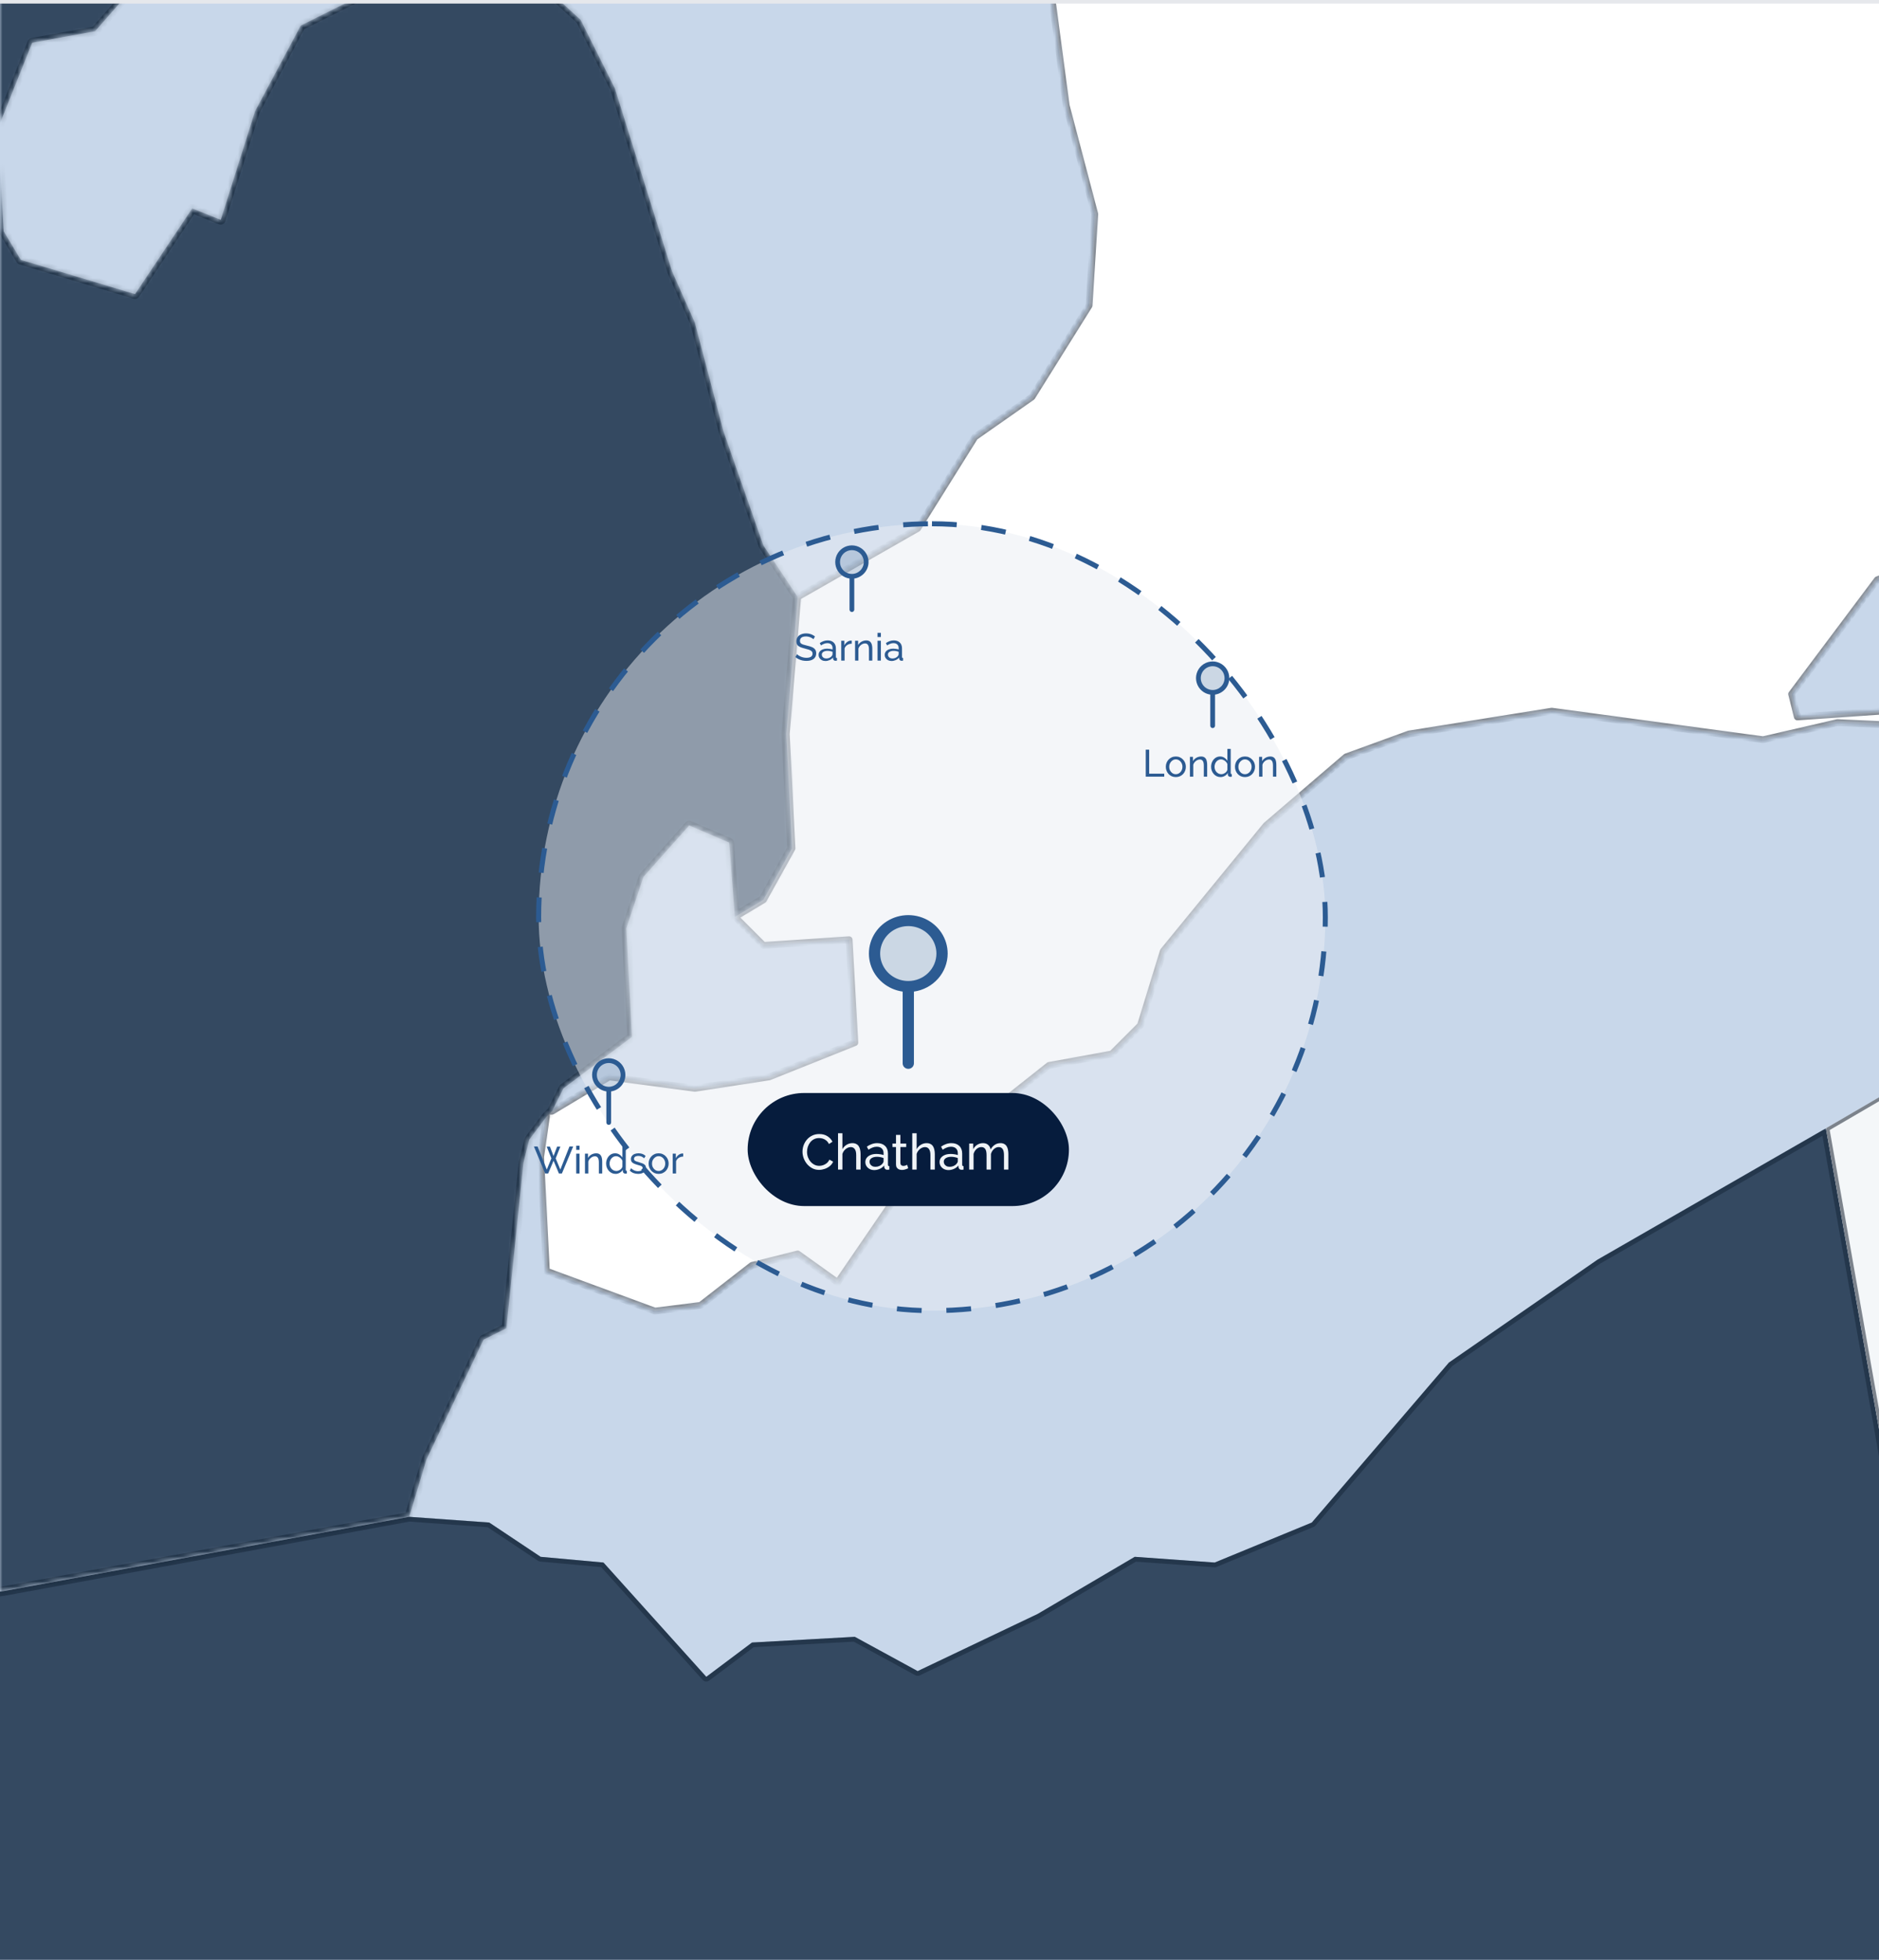
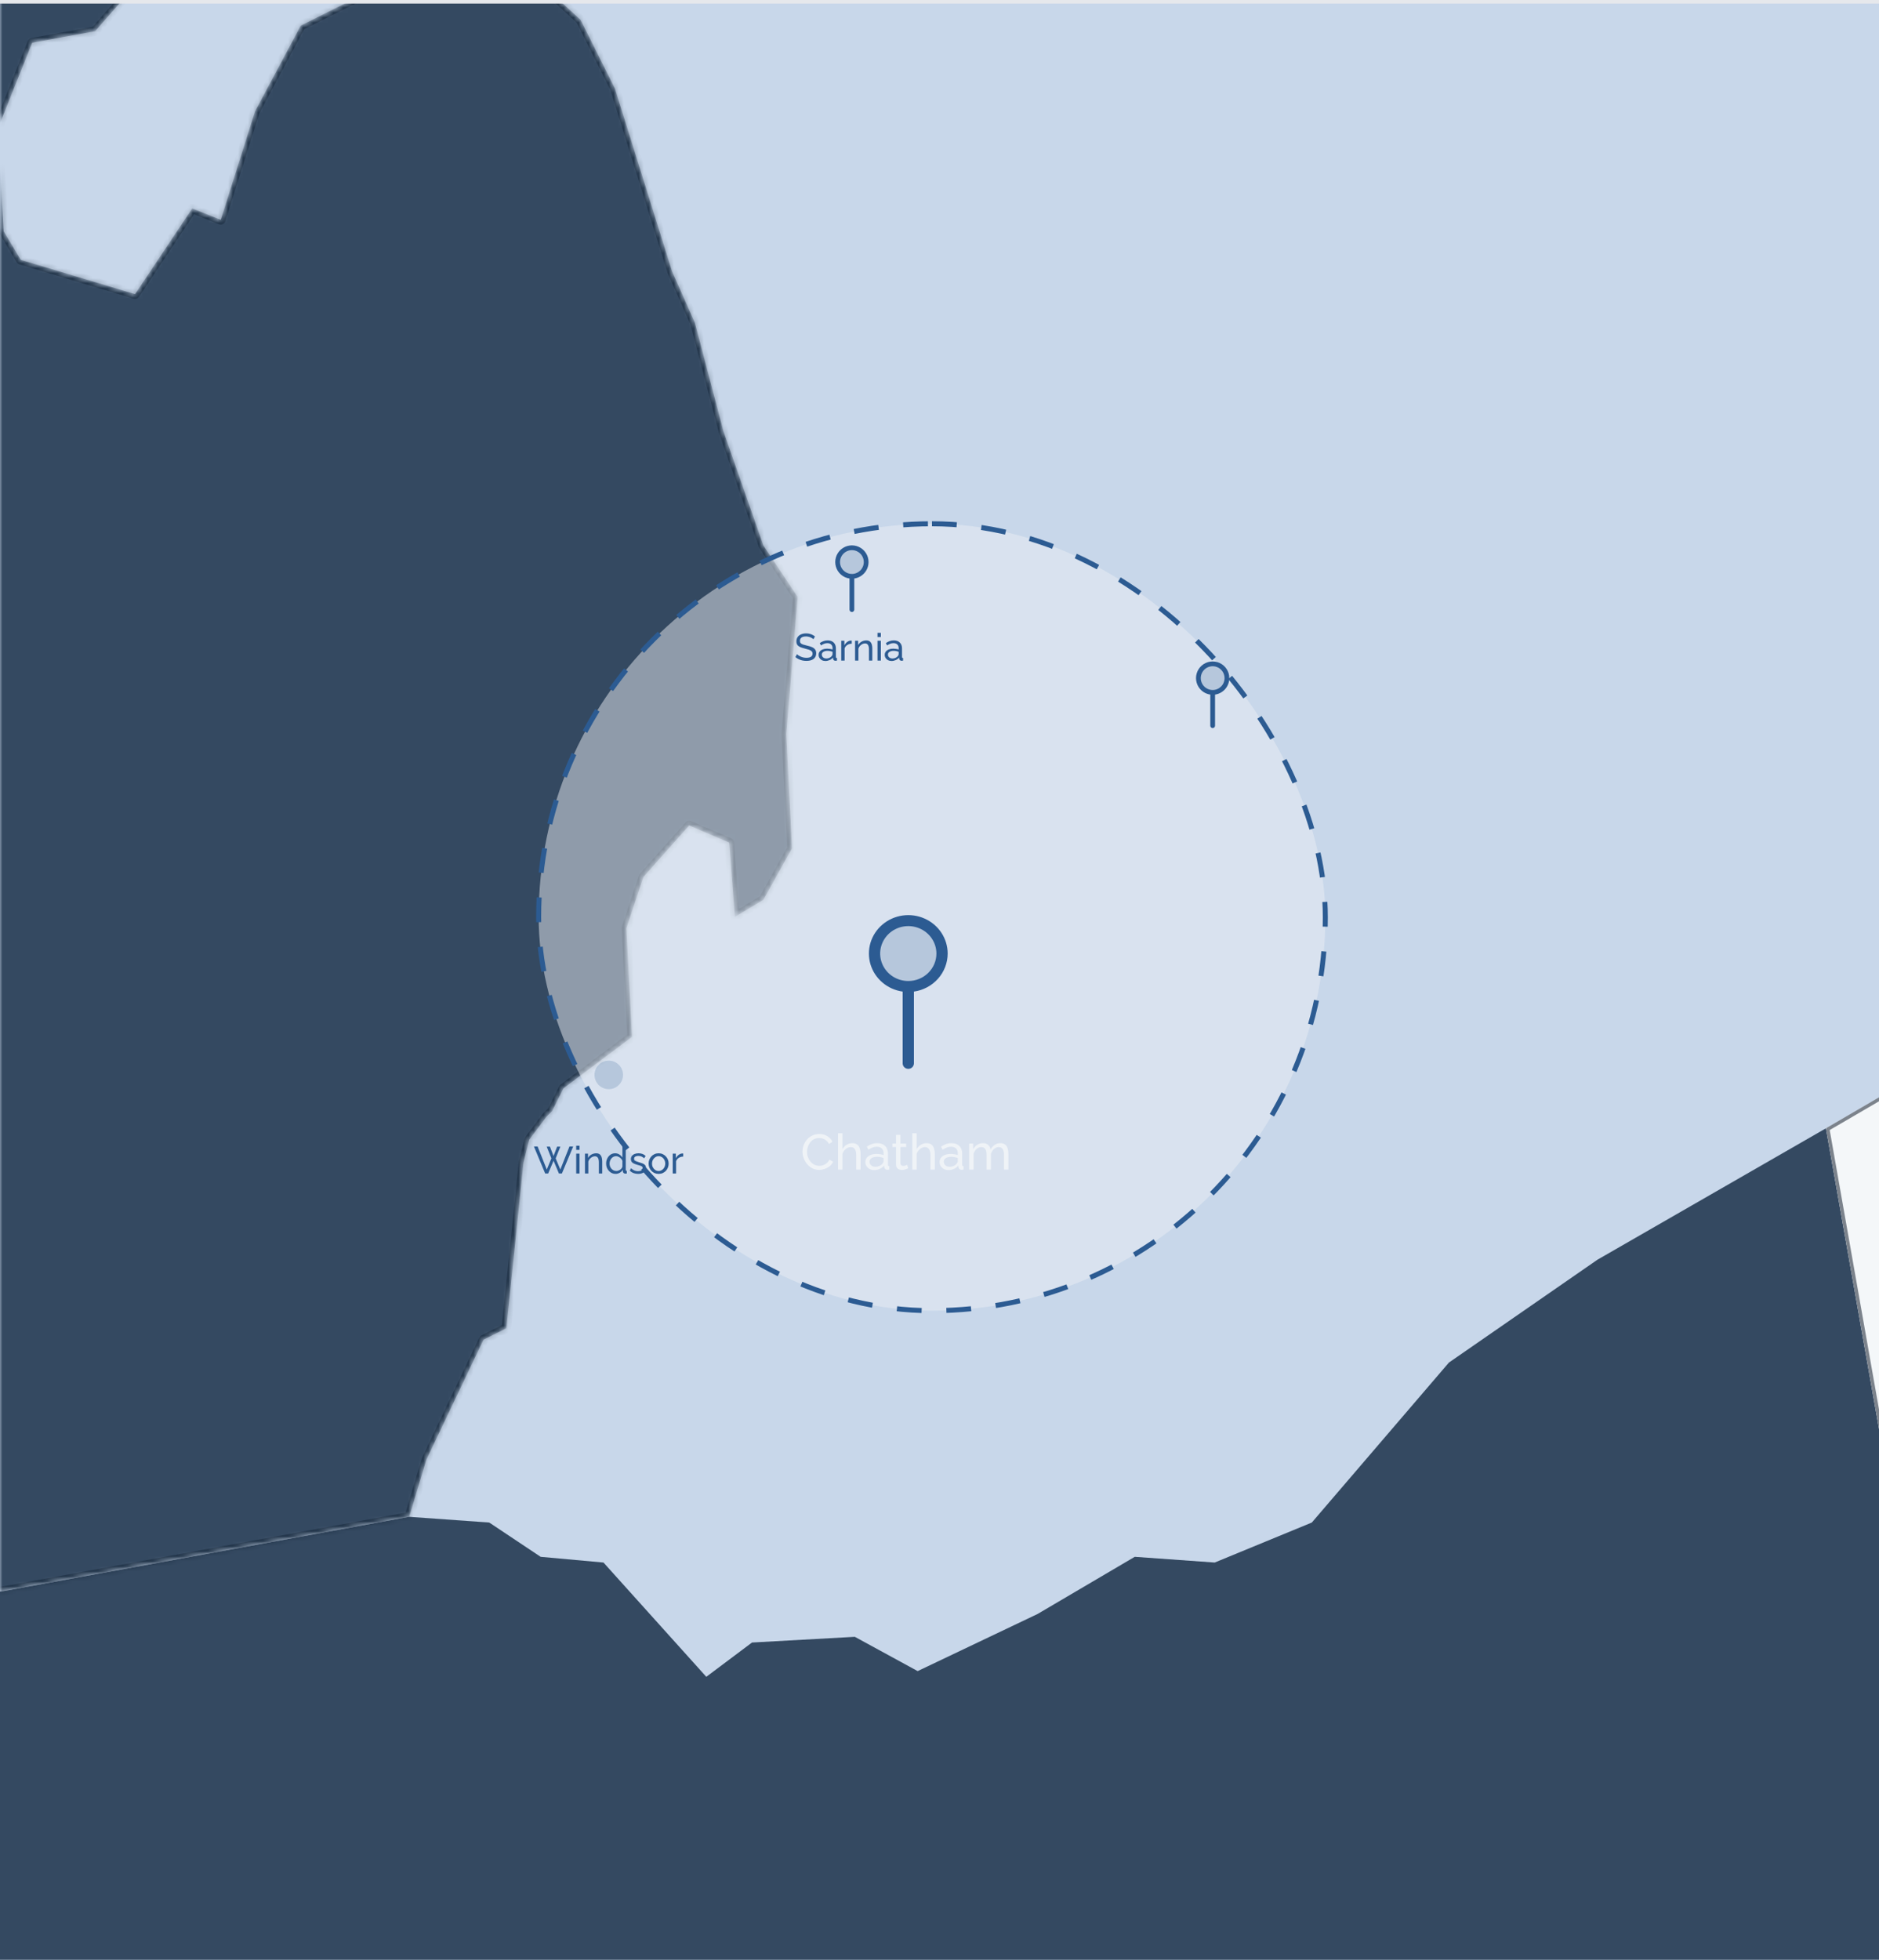
<svg xmlns="http://www.w3.org/2000/svg" width="375" height="391" viewBox="0 0 375 391" fill="none">
  <rect x="0" y="0" width="375" height="391" fill="#808080" stroke="none" />
  <g clip-path="url(#clip0_5958_3586)">
    <rect width="375" height="391" fill="white" />
    <g clip-path="url(#clip1_5958_3586)">
      <rect x="-241" width="908.316" height="413" fill="#C8D7EA" />
      <mask id="path-3-inside-1_5958_3586" fill="white">
-         <path d="M63.435 -261.65L71.415 -249.11L86.236 -257.09L94.217 -266.21L110.177 -274.189L113.597 -266.21L128.418 -258.23L131.838 -270.77L143.239 -278.75L148.939 -268.49L163.76 -263.93L179.721 -252.531L166.04 -222.891H145.519L130.698 -225.171L113.597 -234.291H103.337L79.395 -243.41L54.314 -242.271L41.773 -247.97H28.092L26.953 -253.67L52.034 -261.65H63.435ZM18.972 -258.23L23.533 -252.531L14.412 -243.41L4.151 -250.25L8.712 -259.37L18.972 -258.23ZM-55.132 -292.429L-35.751 -291.289L-28.911 -285.589L-35.751 -276.469L-39.171 -263.93L-55.132 -279.889V-292.429ZM-218.161 -467.983L-230.701 -462.283L-248.942 -461.143L-243.242 -472.543L-231.841 -473.683L-218.161 -467.983ZM-426.792 -587.679L-430.212 -581.979L-445.033 -580.839L-455.293 -587.679L-445.033 -595.659L-427.932 -596.799L-426.792 -587.679ZM244.704 -975.266L229.883 -985.526L220.763 -1002.63L223.043 -1019.72L219.623 -1028.84L232.164 -1042.52L244.704 -975.266ZM245.845 -971.846L321.088 -558.04L327.929 -524.981L324.508 -507.882L341.609 -487.362L347.31 -462.283L363.271 -444.044L378.091 -432.644L386.072 -417.825L395.192 -410.985L403.173 -397.306L424.834 -383.626L431.674 -376.786L468.157 -373.366L486.397 -376.786L529.719 -375.646L549.101 -369.947L568.482 -358.547L570.762 -351.707L586.723 -340.307L603.823 -336.887L604.964 -348.287L616.365 -351.707L624.345 -334.607L630.045 -331.188L638.025 -315.229L659.687 -311.808L668.807 -307.249L679.068 -316.368L695.028 -319.788L713.27 -307.249L723.53 -309.529L728.09 -318.648L756.592 -336.887L763.432 -342.587L782.813 -350.567L793.074 -358.547L807.895 -360.827L818.156 -366.526L844.377 -361.967V-326.628L859.198 -316.368L847.797 -303.829L846.657 -295.849L832.976 -279.889L818.156 -278.75L796.494 -261.65L785.094 -250.25L754.312 -204.652L748.611 -192.112L737.211 -176.153L712.129 -161.334L693.889 -145.374L675.648 -138.534L660.827 -127.135L650.566 -113.455L639.166 -124.855L638.025 -106.615L650.566 -104.336L659.687 -97.495L642.586 -82.676H631.185L617.504 -91.796L604.964 -87.236L592.423 -96.356L574.182 -89.516L565.062 -83.816L530.86 -72.416L511.479 -61.017H501.218L457.896 -40.497L436.235 -11.998L427.114 -10.859L416.854 1.681V11.941L405.453 35.88L415.713 46.139L430.535 48.42L451.056 46.139L463.596 34.74L474.997 30.18L478.417 52.98L482.977 65.519L495.518 71.219L493.238 79.199L481.837 87.178L470.437 84.898L447.636 89.458L429.394 97.438L421.414 95.158L407.733 103.138L374.671 115.677L357.57 138.477L358.71 143.036L391.772 140.756V145.316L366.691 144.177L351.87 147.596L309.688 141.896L281.186 146.456L268.646 151.016L252.685 164.696L232.164 189.775L227.603 204.594L221.903 210.294L209.362 212.574L182.001 234.233L167.18 255.893L159.199 250.193L150.079 252.473L139.819 260.452L130.698 261.593L109.037 253.613L107.897 230.813L109.037 222.833V221.694H110.177L121.578 214.854L138.678 217.134L153.499 214.854L170.6 208.014L169.46 187.495L152.359 188.635L146.659 182.935L152.359 179.515L158.06 169.255L156.92 146.456L159.199 119.097L183.141 105.418L194.542 87.178L205.942 79.199L217.343 60.959L218.483 42.72L212.782 21.06L208.223 -13.139L202.522 -31.378L208.223 -41.638L210.502 -65.577L218.483 -79.256L226.463 -84.956L227.603 -92.936L234.444 -112.315L229.883 -133.974L220.763 -143.094L219.623 -154.494H211.643L208.223 -162.473L192.261 -177.293L189.981 -186.412L218.483 -190.972L219.623 -177.293L226.463 -161.334L240.144 -149.934L252.685 -152.213V-137.394L261.805 -138.534L267.505 -131.694L265.226 -114.595L280.046 -129.414L291.447 -131.694L298.287 -120.295L313.108 -114.595L333.629 -112.315L347.31 -107.755L354.15 -116.875L353.01 -138.534L340.469 -145.374L339.33 -153.354L353.01 -162.473L362.131 -151.074H374.671L362.131 -173.873L353.01 -175.013L338.189 -188.692L341.609 -200.092L327.929 -208.072L334.769 -221.751L324.508 -230.871L308.548 -221.751L298.287 -233.151L297.147 -244.551L282.327 -253.67L268.646 -265.07L262.945 -279.889L241.284 -290.149L207.082 -286.729L174.021 -289.009L178.581 -299.269L135.258 -294.709L105.617 -295.849L97.637 -300.408L73.695 -292.429L70.275 -296.989L45.193 -290.149H20.113L-15.23 -295.849L-22.07 -293.569L-42.591 -298.129H-60.832L-67.672 -308.388L-64.252 -322.068L-72.233 -323.208L-81.353 -316.368H-92.754L-98.454 -308.388L-108.715 -318.648L-106.435 -326.628L-97.314 -340.307L-109.855 -356.267L-96.174 -359.687L-93.894 -367.666L-100.734 -373.366L-122.395 -372.226L-132.656 -375.646L-130.376 -397.306L-120.116 -420.105L-133.796 -434.924L-153.177 -444.044L-164.578 -455.444V-469.123L-157.737 -480.523L-161.158 -488.502L-154.317 -497.622L-162.297 -504.462L-194.22 -498.762L-205.62 -493.062H-235.262L-245.522 -496.482L-268.324 -518.141L-285.425 -552.34L-291.125 -572.859L-310.505 -596.799L-319.626 -591.099L-334.447 -599.078L-343.567 -591.099L-361.808 -593.379L-384.609 -588.819L-400.57 -597.939L-407.411 -595.659L-418.811 -602.499L-443.893 -607.058L-450.733 -611.618L-473.535 -610.478L-466.694 -591.099L-457.574 -586.539L-455.293 -574L-462.134 -560.32L-482.655 -552.34L-474.674 -577.419L-479.235 -589.959L-486.075 -591.099L-495.195 -580.839V-560.32L-499.756 -558.04L-500.896 -544.36L-506.596 -524.981L-519.137 -523.841L-516.857 -550.06L-545.358 -536.381L-551.059 -530.681L-548.779 -515.861L-557.899 -486.222L-567.019 -482.803L-579.56 -467.983L-598.941 -469.123L-608.062 -464.563L-614.902 -466.843L-624.022 -478.243L-633.143 -480.523L-665.065 -473.683L-687.866 -474.823L-693.566 -490.782H-701.547L-714.087 -482.803L-731.188 -467.983L-744.869 -463.423H-758.55L-768.81 -470.263L-775.651 -481.663L-793.892 -486.222L-801.872 -499.902L-812.132 -502.182L-824.674 -496.482L-831.514 -485.082L-845.194 -513.581L-861.156 -512.442L-856.595 -524.981L-878.257 -530.681L-886.236 -535.241L-911.318 -536.381L-928.419 -531.821L-931.839 -523.841L-955.781 -519.281L-966.041 -535.241L-997.963 -537.521L-1004.8 -545.5L-1019.62 -543.22L-1029.88 -546.641L-1041.29 -556.9V-571.719L-1050.41 -605.918L-1051.55 -621.878L-1065.23 -630.998L-1081.19 -632.138V-686.856L-1084.61 -1100.66L-971.741 -1219.22L-961.481 -1230.62L-813.273 -1424.41L-714.087 -1552.09L-616.042 -1679.76L-597.801 -1667.22L-590.961 -1659.24L-579.56 -1653.54L-563.599 -1639.86L-537.378 -1628.46L-505.456 -1582.87L-494.056 -1572.61L-480.375 -1566.91L-450.733 -1561.21L-445.033 -1562.35L-397.15 -1541.83L-366.369 -1536.13L-346.987 -1528.15L-326.466 -1507.63L-302.525 -1501.93L-299.105 -1493.95H-285.425L-258.063 -1490.53L-228.421 -1501.93L-217.021 -1500.79L-205.62 -1508.77L-193.079 -1504.21L-171.418 -1501.93H-149.757L-134.936 -1506.49L-125.816 -1505.35L-115.555 -1496.23L-105.294 -1500.79L-87.053 -1499.65L-71.092 -1488.25L-66.533 -1467.73L-60.832 -1460.89L-64.252 -1424.41L-68.813 -1397.05L-66.533 -1375.39L-60.832 -1365.13L-48.291 -1356.01L-33.471 -1322.95L-36.891 -1293.32L-27.77 -1269.38L-22.07 -1250L-30.05 -1240.88L-32.331 -1224.92L-30.05 -1205.54L-12.95 -1197.56L-1.549 -1187.3L6.432 -1171.34L16.692 -1166.78L26.953 -1154.24L40.633 -1146.26L42.914 -1126.88L30.373 -1114.34L49.754 -1117.76L62.294 -1104.08L83.956 -1096.1L98.776 -1092.68L105.617 -1081.28L119.297 -1075.58L137.539 -1059.62L147.799 -1036.82L155.779 -1029.98L159.199 -1014.02L147.799 -1006.04L137.539 -988.945L142.099 -984.386L152.359 -1003.76L163.76 -1012.88L187.701 -1010.6L221.903 -993.505L226.463 -985.526L245.845 -971.846Z" />
-       </mask>
+         </mask>
      <path d="M63.435 -261.65L71.415 -249.11L86.236 -257.09L94.217 -266.21L110.177 -274.189L113.597 -266.21L128.418 -258.23L131.838 -270.77L143.239 -278.75L148.939 -268.49L163.76 -263.93L179.721 -252.531L166.04 -222.891H145.519L130.698 -225.171L113.597 -234.291H103.337L79.395 -243.41L54.314 -242.271L41.773 -247.97H28.092L26.953 -253.67L52.034 -261.65H63.435ZM18.972 -258.23L23.533 -252.531L14.412 -243.41L4.151 -250.25L8.712 -259.37L18.972 -258.23ZM-55.132 -292.429L-35.751 -291.289L-28.911 -285.589L-35.751 -276.469L-39.171 -263.93L-55.132 -279.889V-292.429ZM-218.161 -467.983L-230.701 -462.283L-248.942 -461.143L-243.242 -472.543L-231.841 -473.683L-218.161 -467.983ZM-426.792 -587.679L-430.212 -581.979L-445.033 -580.839L-455.293 -587.679L-445.033 -595.659L-427.932 -596.799L-426.792 -587.679ZM244.704 -975.266L229.883 -985.526L220.763 -1002.63L223.043 -1019.72L219.623 -1028.84L232.164 -1042.52L244.704 -975.266ZM245.845 -971.846L321.088 -558.04L327.929 -524.981L324.508 -507.882L341.609 -487.362L347.31 -462.283L363.271 -444.044L378.091 -432.644L386.072 -417.825L395.192 -410.985L403.173 -397.306L424.834 -383.626L431.674 -376.786L468.157 -373.366L486.397 -376.786L529.719 -375.646L549.101 -369.947L568.482 -358.547L570.762 -351.707L586.723 -340.307L603.823 -336.887L604.964 -348.287L616.365 -351.707L624.345 -334.607L630.045 -331.188L638.025 -315.229L659.687 -311.808L668.807 -307.249L679.068 -316.368L695.028 -319.788L713.27 -307.249L723.53 -309.529L728.09 -318.648L756.592 -336.887L763.432 -342.587L782.813 -350.567L793.074 -358.547L807.895 -360.827L818.156 -366.526L844.377 -361.967V-326.628L859.198 -316.368L847.797 -303.829L846.657 -295.849L832.976 -279.889L818.156 -278.75L796.494 -261.65L785.094 -250.25L754.312 -204.652L748.611 -192.112L737.211 -176.153L712.129 -161.334L693.889 -145.374L675.648 -138.534L660.827 -127.135L650.566 -113.455L639.166 -124.855L638.025 -106.615L650.566 -104.336L659.687 -97.495L642.586 -82.676H631.185L617.504 -91.796L604.964 -87.236L592.423 -96.356L574.182 -89.516L565.062 -83.816L530.86 -72.416L511.479 -61.017H501.218L457.896 -40.497L436.235 -11.998L427.114 -10.859L416.854 1.681V11.941L405.453 35.88L415.713 46.139L430.535 48.42L451.056 46.139L463.596 34.74L474.997 30.18L478.417 52.98L482.977 65.519L495.518 71.219L493.238 79.199L481.837 87.178L470.437 84.898L447.636 89.458L429.394 97.438L421.414 95.158L407.733 103.138L374.671 115.677L357.57 138.477L358.71 143.036L391.772 140.756V145.316L366.691 144.177L351.87 147.596L309.688 141.896L281.186 146.456L268.646 151.016L252.685 164.696L232.164 189.775L227.603 204.594L221.903 210.294L209.362 212.574L182.001 234.233L167.18 255.893L159.199 250.193L150.079 252.473L139.819 260.452L130.698 261.593L109.037 253.613L107.897 230.813L109.037 222.833V221.694H110.177L121.578 214.854L138.678 217.134L153.499 214.854L170.6 208.014L169.46 187.495L152.359 188.635L146.659 182.935L152.359 179.515L158.06 169.255L156.92 146.456L159.199 119.097L183.141 105.418L194.542 87.178L205.942 79.199L217.343 60.959L218.483 42.72L212.782 21.06L208.223 -13.139L202.522 -31.378L208.223 -41.638L210.502 -65.577L218.483 -79.256L226.463 -84.956L227.603 -92.936L234.444 -112.315L229.883 -133.974L220.763 -143.094L219.623 -154.494H211.643L208.223 -162.473L192.261 -177.293L189.981 -186.412L218.483 -190.972L219.623 -177.293L226.463 -161.334L240.144 -149.934L252.685 -152.213V-137.394L261.805 -138.534L267.505 -131.694L265.226 -114.595L280.046 -129.414L291.447 -131.694L298.287 -120.295L313.108 -114.595L333.629 -112.315L347.31 -107.755L354.15 -116.875L353.01 -138.534L340.469 -145.374L339.33 -153.354L353.01 -162.473L362.131 -151.074H374.671L362.131 -173.873L353.01 -175.013L338.189 -188.692L341.609 -200.092L327.929 -208.072L334.769 -221.751L324.508 -230.871L308.548 -221.751L298.287 -233.151L297.147 -244.551L282.327 -253.67L268.646 -265.07L262.945 -279.889L241.284 -290.149L207.082 -286.729L174.021 -289.009L178.581 -299.269L135.258 -294.709L105.617 -295.849L97.637 -300.408L73.695 -292.429L70.275 -296.989L45.193 -290.149H20.113L-15.23 -295.849L-22.07 -293.569L-42.591 -298.129H-60.832L-67.672 -308.388L-64.252 -322.068L-72.233 -323.208L-81.353 -316.368H-92.754L-98.454 -308.388L-108.715 -318.648L-106.435 -326.628L-97.314 -340.307L-109.855 -356.267L-96.174 -359.687L-93.894 -367.666L-100.734 -373.366L-122.395 -372.226L-132.656 -375.646L-130.376 -397.306L-120.116 -420.105L-133.796 -434.924L-153.177 -444.044L-164.578 -455.444V-469.123L-157.737 -480.523L-161.158 -488.502L-154.317 -497.622L-162.297 -504.462L-194.22 -498.762L-205.62 -493.062H-235.262L-245.522 -496.482L-268.324 -518.141L-285.425 -552.34L-291.125 -572.859L-310.505 -596.799L-319.626 -591.099L-334.447 -599.078L-343.567 -591.099L-361.808 -593.379L-384.609 -588.819L-400.57 -597.939L-407.411 -595.659L-418.811 -602.499L-443.893 -607.058L-450.733 -611.618L-473.535 -610.478L-466.694 -591.099L-457.574 -586.539L-455.293 -574L-462.134 -560.32L-482.655 -552.34L-474.674 -577.419L-479.235 -589.959L-486.075 -591.099L-495.195 -580.839V-560.32L-499.756 -558.04L-500.896 -544.36L-506.596 -524.981L-519.137 -523.841L-516.857 -550.06L-545.358 -536.381L-551.059 -530.681L-548.779 -515.861L-557.899 -486.222L-567.019 -482.803L-579.56 -467.983L-598.941 -469.123L-608.062 -464.563L-614.902 -466.843L-624.022 -478.243L-633.143 -480.523L-665.065 -473.683L-687.866 -474.823L-693.566 -490.782H-701.547L-714.087 -482.803L-731.188 -467.983L-744.869 -463.423H-758.55L-768.81 -470.263L-775.651 -481.663L-793.892 -486.222L-801.872 -499.902L-812.132 -502.182L-824.674 -496.482L-831.514 -485.082L-845.194 -513.581L-861.156 -512.442L-856.595 -524.981L-878.257 -530.681L-886.236 -535.241L-911.318 -536.381L-928.419 -531.821L-931.839 -523.841L-955.781 -519.281L-966.041 -535.241L-997.963 -537.521L-1004.8 -545.5L-1019.62 -543.22L-1029.88 -546.641L-1041.29 -556.9V-571.719L-1050.41 -605.918L-1051.55 -621.878L-1065.23 -630.998L-1081.19 -632.138V-686.856L-1084.61 -1100.66L-971.741 -1219.22L-961.481 -1230.62L-813.273 -1424.41L-714.087 -1552.09L-616.042 -1679.76L-597.801 -1667.22L-590.961 -1659.24L-579.56 -1653.54L-563.599 -1639.86L-537.378 -1628.46L-505.456 -1582.87L-494.056 -1572.61L-480.375 -1566.91L-450.733 -1561.21L-445.033 -1562.35L-397.15 -1541.83L-366.369 -1536.13L-346.987 -1528.15L-326.466 -1507.63L-302.525 -1501.93L-299.105 -1493.95H-285.425L-258.063 -1490.53L-228.421 -1501.93L-217.021 -1500.79L-205.62 -1508.77L-193.079 -1504.21L-171.418 -1501.93H-149.757L-134.936 -1506.49L-125.816 -1505.35L-115.555 -1496.23L-105.294 -1500.79L-87.053 -1499.65L-71.092 -1488.25L-66.533 -1467.73L-60.832 -1460.89L-64.252 -1424.41L-68.813 -1397.05L-66.533 -1375.39L-60.832 -1365.13L-48.291 -1356.01L-33.471 -1322.95L-36.891 -1293.32L-27.77 -1269.38L-22.07 -1250L-30.05 -1240.88L-32.331 -1224.92L-30.05 -1205.54L-12.95 -1197.56L-1.549 -1187.3L6.432 -1171.34L16.692 -1166.78L26.953 -1154.24L40.633 -1146.26L42.914 -1126.88L30.373 -1114.34L49.754 -1117.76L62.294 -1104.08L83.956 -1096.1L98.776 -1092.68L105.617 -1081.28L119.297 -1075.58L137.539 -1059.62L147.799 -1036.82L155.779 -1029.98L159.199 -1014.02L147.799 -1006.04L137.539 -988.945L142.099 -984.386L152.359 -1003.76L163.76 -1012.88L187.701 -1010.6L221.903 -993.505L226.463 -985.526L245.845 -971.846Z" fill="white" stroke="#051021" stroke-opacity="0.5" stroke-width="1.362" stroke-linecap="round" stroke-linejoin="round" mask="url(#path-3-inside-1_5958_3586)" />
      <path d="M395.192 399.527L380.372 409.787L390.633 424.606L389.492 432.586L394.053 442.845L389.492 453.105L386.072 480.464L387.212 497.564L381.511 516.943V538.602L365.551 554.562L359.851 565.962L351.87 575.081L335.909 581.921L325.649 578.501L318.808 594.461L307.407 599.02L302.848 610.42L305.128 644.618L298.287 648.038L280.046 636.639L275.486 640.059L264.085 670.837L269.786 695.917H262.945L258.385 717.576L241.284 724.416H232.164L219.623 710.736L204.802 706.177L195.682 686.797L182.001 692.497L172.88 706.177L155.779 711.876L147.799 705.036L130.698 700.477L119.297 711.876L112.457 713.016L95.356 698.197L83.956 695.917L72.555 699.336L61.154 697.057L44.053 669.698L30.373 661.718L10.992 667.418L1.871 659.438L-8.389 667.418L-41.451 377.868L-49.432 324.29L0.731 317.449L81.675 302.63L97.637 303.77L107.897 310.61L120.438 311.75L140.959 334.549L150.079 327.709L170.6 326.57L183.141 333.409L207.082 322.01L226.463 310.61L242.424 311.75L261.805 303.77L289.167 271.851L318.808 251.332L364.411 225.113L395.192 399.527Z" fill="#344961" />
-       <path d="M319.062 251.733L364.061 225.862L394.672 399.31L380.101 409.396C379.998 409.468 379.927 409.578 379.905 409.702C379.882 409.826 379.91 409.953 379.981 410.057L390.136 424.723L389.022 432.519C389.009 432.607 389.022 432.697 389.058 432.779L393.533 442.845L389.058 452.912C389.039 452.955 389.027 453 389.021 453.046L385.601 480.406C385.597 480.436 385.596 480.466 385.598 480.496L386.732 497.511L381.056 516.809C381.043 516.852 381.037 516.897 381.037 516.943V538.406L365.215 554.226C365.179 554.262 365.149 554.304 365.126 554.35L359.453 565.695L351.584 574.687L335.888 581.413L325.799 578.05C325.565 577.972 325.31 578.087 325.213 578.314L318.449 594.093L307.231 598.579C307.111 598.627 307.015 598.723 306.967 598.844L302.407 610.243C302.38 610.309 302.369 610.38 302.374 610.451L304.633 644.335L298.313 647.495L280.298 636.236C280.132 636.132 279.919 636.141 279.762 636.259L275.201 639.679C275.128 639.734 275.072 639.809 275.041 639.894L263.64 670.673C263.608 670.759 263.602 670.853 263.622 670.943L269.191 695.442H262.945C262.721 695.442 262.527 695.599 262.481 695.819L257.973 717.23L241.193 723.941H232.372L219.973 710.415C219.916 710.353 219.844 710.307 219.763 710.282L205.142 705.785L196.111 686.595C196.003 686.365 195.733 686.261 195.499 686.359L181.818 692.059C181.732 692.095 181.658 692.156 181.606 692.234L172.576 705.778L155.884 711.341L148.108 704.676C148.054 704.63 147.99 704.596 147.921 704.578L130.82 700.018C130.657 699.975 130.482 700.021 130.362 700.141L119.069 711.433L112.599 712.511L95.667 697.838C95.605 697.784 95.53 697.747 95.449 697.731L84.049 695.451C83.973 695.436 83.894 695.44 83.819 695.462L72.532 698.848L61.448 696.632L44.456 669.446C44.415 669.381 44.359 669.326 44.293 669.288L30.612 661.308C30.499 661.242 30.364 661.226 30.239 661.262L11.108 666.889L2.184 659.081C2.013 658.931 1.759 658.923 1.58 659.063L-8.013 666.524L-40.979 377.814L-40.981 377.798L-48.891 324.695L0.795 317.92C0.803 317.919 0.81 317.918 0.817 317.916L81.702 303.108L97.478 304.235L107.633 311.005C107.699 311.049 107.775 311.076 107.854 311.083L120.209 312.205L140.606 334.866C140.77 335.049 141.047 335.076 141.244 334.929L150.249 328.175L170.491 327.051L182.914 333.826C183.047 333.899 183.208 333.903 183.345 333.838L207.286 322.438C207.299 322.432 207.311 322.426 207.323 322.419L226.577 311.094L242.391 312.223C242.464 312.228 242.537 312.216 242.605 312.189L261.986 304.209C262.055 304.181 262.117 304.136 262.165 304.079L289.487 272.206L319.062 251.733Z" stroke="#051021" stroke-opacity="0.32" stroke-width="0.949" stroke-linecap="round" stroke-linejoin="round" />
      <path d="M945.838 190.915L934.437 204.594L933.297 217.134L924.177 237.653L915.057 249.053L925.317 259.312L924.177 271.852L917.336 278.692L923.036 302.631H933.297L937.858 315.171L978.9 342.53L956.098 371.029L946.978 379.008V388.128L924.177 401.808L921.897 407.508H903.656L892.255 417.767L888.835 426.887L831.831 439.426L716.686 463.366L624.341 482.745L520.595 502.124L415.709 520.364L395.188 399.528L364.406 225.114L378.087 217.134L420.27 181.795L431.67 174.955L437.37 210.294L520.595 194.335L599.259 179.515L744.047 148.736L864.894 122.517L895.675 138.477L899.095 144.177L903.656 165.835L912.776 177.235L925.317 182.935L938.997 181.795L945.838 190.915Z" fill="#F4F7F9" />
-       <path d="M520.532 501.789L415.988 519.97L395.524 399.471L395.523 399.468L364.783 225.288L378.259 217.428C378.275 217.418 378.291 217.407 378.306 217.395L420.468 182.073L431.414 175.506L437.034 210.349C437.049 210.439 437.1 210.52 437.175 210.573C437.251 210.626 437.344 210.646 437.435 210.629L520.658 194.669L520.659 194.669L599.322 179.85L599.33 179.848L744.118 149.069L744.119 149.069L864.846 122.876L895.433 138.735L898.774 144.303L903.323 165.906C903.334 165.958 903.357 166.007 903.39 166.048L912.51 177.448C912.544 177.49 912.587 177.523 912.635 177.545L925.176 183.245C925.229 183.269 925.287 183.279 925.345 183.274L938.838 182.15L945.404 190.904L934.175 204.376C934.131 204.43 934.104 204.495 934.098 204.564L932.963 217.047L923.884 237.474L914.791 248.84C914.682 248.975 914.693 249.171 914.816 249.293L924.963 259.441L923.849 271.698L917.095 278.451C917.012 278.535 916.977 278.656 917.005 278.771L922.705 302.71C922.742 302.863 922.879 302.971 923.036 302.971H933.059L937.538 315.287C937.562 315.355 937.608 315.414 937.669 315.454L978.402 342.607L955.851 370.792L946.754 378.752C946.716 378.785 946.687 378.826 946.667 378.87C946.648 378.913 946.638 378.96 946.638 379.008V387.935L924.002 401.516C923.938 401.554 923.888 401.612 923.861 401.681L921.666 407.167H903.656C903.572 407.167 903.491 407.198 903.428 407.254L892.027 417.514C891.987 417.551 891.956 417.597 891.936 417.648L888.581 426.594L831.762 439.093L831.758 439.094L716.616 463.033L716.616 463.033L624.278 482.41L624.271 482.411L520.536 501.789L520.532 501.789Z" stroke="#051021" stroke-opacity="0.5" stroke-width="0.681" stroke-linecap="round" stroke-linejoin="round" />
+       <path d="M520.532 501.789L415.988 519.97L395.524 399.471L395.523 399.468L364.783 225.288L378.259 217.428C378.275 217.418 378.291 217.407 378.306 217.395L420.468 182.073L431.414 175.506L437.034 210.349C437.049 210.439 437.1 210.52 437.175 210.573C437.251 210.626 437.344 210.646 437.435 210.629L520.658 194.669L520.659 194.669L599.322 179.85L599.33 179.848L744.118 149.069L744.119 149.069L864.846 122.876L895.433 138.735L898.774 144.303L903.323 165.906C903.334 165.958 903.357 166.007 903.39 166.048L912.51 177.448C912.544 177.49 912.587 177.523 912.635 177.545L925.176 183.245C925.229 183.269 925.287 183.279 925.345 183.274L938.838 182.15L945.404 190.904L934.175 204.376C934.131 204.43 934.104 204.495 934.098 204.564L932.963 217.047L923.884 237.474L914.791 248.84C914.682 248.975 914.693 249.171 914.816 249.293L924.963 259.441L923.849 271.698L917.095 278.451C917.012 278.535 916.977 278.656 917.005 278.771L922.705 302.71C922.742 302.863 922.879 302.971 923.036 302.971H933.059L937.538 315.287C937.562 315.355 937.608 315.414 937.669 315.454L978.402 342.607L955.851 370.792L946.754 378.752C946.716 378.785 946.687 378.826 946.667 378.87C946.648 378.913 946.638 378.96 946.638 379.008V387.935L924.002 401.516C923.938 401.554 923.888 401.612 923.861 401.681L921.666 407.167H903.656L892.027 417.514C891.987 417.551 891.956 417.597 891.936 417.648L888.581 426.594L831.762 439.093L831.758 439.094L716.616 463.033L716.616 463.033L624.278 482.41L624.271 482.411L520.536 501.789L520.532 501.789Z" stroke="#051021" stroke-opacity="0.5" stroke-width="0.681" stroke-linecap="round" stroke-linejoin="round" />
      <mask id="path-8-inside-2_5958_3586" fill="white">
        <path d="M-180.537 -182.993L-188.517 -184.133L-185.097 -202.372L-175.976 -187.553L-180.537 -182.993ZM159.201 119.097L156.922 146.456L158.062 169.255L152.361 179.515L146.661 182.935L145.521 168.115L137.541 164.696L128.42 174.955L125 185.215L126.14 206.874L112.459 217.134L110.179 221.694L109.039 222.833L105.619 227.393L104.479 231.953L101.059 265.012L96.498 267.292L85.097 291.231L81.677 302.631L0.733 317.45L-49.43 324.29V316.31L-194.218 333.41L-250.08 339.11L-238.68 328.85L-229.559 312.891L-220.439 286.672L-211.319 268.432L-204.478 238.793L-202.197 206.874L-206.758 173.815L-213.598 155.576L-242.1 99.718L-246.66 89.458L-245.52 79.198L-238.68 66.659L-242.1 43.859L-250.08 27.9L-240.96 16.501L-230.699 -13.139V-40.498L-235.26 -54.177L-231.839 -59.877L-220.439 -63.297L-219.298 -87.236L-207.898 -96.356L-199.918 -92.936L-193.077 -108.895L-179.396 -121.435L-175.976 -111.175L-180.537 -82.676L-173.696 -79.257L-170.276 -103.195L-160.016 -95.216L-157.735 -118.015L-162.295 -135.114L-157.735 -147.654L-142.915 -156.774L-131.514 -159.054L-130.374 -167.034L-139.494 -177.293L-138.354 -192.112L-128.093 -206.932L-113.273 -217.192L-81.351 -204.652L-68.811 -205.792L-59.69 -203.512L-44.869 -186.412L-31.188 -187.553L-20.928 -181.853L-3.827 -176.153L12.134 -175.013L24.674 -165.893L23.535 -160.193L32.655 -151.074L36.075 -143.094L23.535 -137.394L22.394 -127.135L36.075 -115.735L44.056 -90.656L42.916 -80.396L46.336 -51.897L45.195 -40.498L29.235 -30.238L26.955 -2.879L18.974 6.241L6.434 8.521L-0.407 25.62L0.733 46.139L4.153 51.839L26.955 58.679L38.355 41.58L44.056 43.859L50.896 22.2L60.017 5.101L75.977 -2.879L90.798 -11.998L102.198 -8.579L115.879 3.961L122.72 17.64L134.121 54.119L138.68 64.379L144.381 86.038L152.361 108.837L159.201 119.097ZM-6.107 -268.49L3.014 -259.37L-3.827 -249.11L-28.909 -251.39L-17.508 -262.79L-18.648 -271.91L-6.107 -268.49ZM-98.452 -308.388L-92.752 -316.368H-81.351L-72.231 -323.208L-64.25 -322.068L-67.67 -308.388L-60.83 -298.129H-72.231L-67.67 -284.45L-72.231 -278.75L-50.569 -273.05L-51.71 -265.07L-35.749 -252.531L-46.01 -247.971L-87.052 -250.251L-106.433 -252.531L-110.993 -238.851L-109.853 -225.171L-118.973 -227.451L-139.494 -244.551L-170.276 -252.531L-188.517 -249.11L-197.638 -232.011L-236.399 -226.311L-252.36 -222.891L-261.481 -201.233L-274.022 -194.392L-282.002 -178.433L-289.982 -180.713L-284.282 -196.672L-295.683 -205.792L-304.803 -186.412L-316.204 -181.853L-317.344 -193.253L-324.184 -196.672L-326.464 -180.713L-333.305 -176.153L-341.285 -157.913L-345.846 -141.954L-362.947 -108.895L-366.367 -97.496L-378.907 -106.615V-114.595L-374.347 -130.555H-396.008L-390.308 -145.374L-391.448 -172.733L-402.849 -181.853L-417.669 -184.133L-423.37 -201.233L-430.21 -205.792L-464.412 -211.492L-473.533 -209.212L-491.773 -210.352L-519.135 -224.032L-612.62 -243.411L-624.02 -265.07L-639.981 -269.63L-641.121 -274.19L-606.919 -291.289L-587.539 -310.669L-551.057 -317.508L-536.236 -327.768L-528.255 -338.028L-513.435 -341.448L-507.734 -353.987L-490.634 -371.086L-484.933 -360.827L-475.812 -358.547L-465.552 -340.307L-467.832 -322.068L-458.711 -323.208L-446.171 -336.888L-406.269 -334.607L-390.308 -325.488L-385.748 -317.508L-360.666 -286.73L-349.266 -285.589L-335.585 -292.429L-326.464 -293.569L-317.344 -283.309L-305.943 -290.149L-293.402 -283.309L-282.002 -299.269L-263.761 -310.669L-252.36 -320.928L-247.8 -319.788L-227.279 -326.628H-195.357L-167.996 -342.587L-153.175 -343.728L-149.755 -338.028L-150.895 -311.808L-129.234 -304.969L-113.273 -311.808L-104.152 -302.689L-98.452 -308.388ZM-406.269 -405.285L-421.089 -400.725L-449.591 -368.807L-464.412 -341.448L-473.533 -359.687L-483.793 -361.967V-373.366L-468.972 -392.746L-449.591 -404.146L-435.91 -409.845L-415.389 -412.125L-406.269 -405.285ZM-484.933 -498.762L-490.634 -483.943L-498.613 -475.963L-521.415 -464.563L-522.555 -457.724L-537.376 -448.604L-545.356 -458.864L-537.376 -466.843L-512.294 -481.663L-495.193 -494.202L-484.933 -498.762Z" />
      </mask>
      <path d="M-180.537 -182.993L-188.517 -184.133L-185.097 -202.372L-175.976 -187.553L-180.537 -182.993ZM159.201 119.097L156.922 146.456L158.062 169.255L152.361 179.515L146.661 182.935L145.521 168.115L137.541 164.696L128.42 174.955L125 185.215L126.14 206.874L112.459 217.134L110.179 221.694L109.039 222.833L105.619 227.393L104.479 231.953L101.059 265.012L96.498 267.292L85.097 291.231L81.677 302.631L0.733 317.45L-49.43 324.29V316.31L-194.218 333.41L-250.08 339.11L-238.68 328.85L-229.559 312.891L-220.439 286.672L-211.319 268.432L-204.478 238.793L-202.197 206.874L-206.758 173.815L-213.598 155.576L-242.1 99.718L-246.66 89.458L-245.52 79.198L-238.68 66.659L-242.1 43.859L-250.08 27.9L-240.96 16.501L-230.699 -13.139V-40.498L-235.26 -54.177L-231.839 -59.877L-220.439 -63.297L-219.298 -87.236L-207.898 -96.356L-199.918 -92.936L-193.077 -108.895L-179.396 -121.435L-175.976 -111.175L-180.537 -82.676L-173.696 -79.257L-170.276 -103.195L-160.016 -95.216L-157.735 -118.015L-162.295 -135.114L-157.735 -147.654L-142.915 -156.774L-131.514 -159.054L-130.374 -167.034L-139.494 -177.293L-138.354 -192.112L-128.093 -206.932L-113.273 -217.192L-81.351 -204.652L-68.811 -205.792L-59.69 -203.512L-44.869 -186.412L-31.188 -187.553L-20.928 -181.853L-3.827 -176.153L12.134 -175.013L24.674 -165.893L23.535 -160.193L32.655 -151.074L36.075 -143.094L23.535 -137.394L22.394 -127.135L36.075 -115.735L44.056 -90.656L42.916 -80.396L46.336 -51.897L45.195 -40.498L29.235 -30.238L26.955 -2.879L18.974 6.241L6.434 8.521L-0.407 25.62L0.733 46.139L4.153 51.839L26.955 58.679L38.355 41.58L44.056 43.859L50.896 22.2L60.017 5.101L75.977 -2.879L90.798 -11.998L102.198 -8.579L115.879 3.961L122.72 17.64L134.121 54.119L138.68 64.379L144.381 86.038L152.361 108.837L159.201 119.097ZM-6.107 -268.49L3.014 -259.37L-3.827 -249.11L-28.909 -251.39L-17.508 -262.79L-18.648 -271.91L-6.107 -268.49ZM-98.452 -308.388L-92.752 -316.368H-81.351L-72.231 -323.208L-64.25 -322.068L-67.67 -308.388L-60.83 -298.129H-72.231L-67.67 -284.45L-72.231 -278.75L-50.569 -273.05L-51.71 -265.07L-35.749 -252.531L-46.01 -247.971L-87.052 -250.251L-106.433 -252.531L-110.993 -238.851L-109.853 -225.171L-118.973 -227.451L-139.494 -244.551L-170.276 -252.531L-188.517 -249.11L-197.638 -232.011L-236.399 -226.311L-252.36 -222.891L-261.481 -201.233L-274.022 -194.392L-282.002 -178.433L-289.982 -180.713L-284.282 -196.672L-295.683 -205.792L-304.803 -186.412L-316.204 -181.853L-317.344 -193.253L-324.184 -196.672L-326.464 -180.713L-333.305 -176.153L-341.285 -157.913L-345.846 -141.954L-362.947 -108.895L-366.367 -97.496L-378.907 -106.615V-114.595L-374.347 -130.555H-396.008L-390.308 -145.374L-391.448 -172.733L-402.849 -181.853L-417.669 -184.133L-423.37 -201.233L-430.21 -205.792L-464.412 -211.492L-473.533 -209.212L-491.773 -210.352L-519.135 -224.032L-612.62 -243.411L-624.02 -265.07L-639.981 -269.63L-641.121 -274.19L-606.919 -291.289L-587.539 -310.669L-551.057 -317.508L-536.236 -327.768L-528.255 -338.028L-513.435 -341.448L-507.734 -353.987L-490.634 -371.086L-484.933 -360.827L-475.812 -358.547L-465.552 -340.307L-467.832 -322.068L-458.711 -323.208L-446.171 -336.888L-406.269 -334.607L-390.308 -325.488L-385.748 -317.508L-360.666 -286.73L-349.266 -285.589L-335.585 -292.429L-326.464 -293.569L-317.344 -283.309L-305.943 -290.149L-293.402 -283.309L-282.002 -299.269L-263.761 -310.669L-252.36 -320.928L-247.8 -319.788L-227.279 -326.628H-195.357L-167.996 -342.587L-153.175 -343.728L-149.755 -338.028L-150.895 -311.808L-129.234 -304.969L-113.273 -311.808L-104.152 -302.689L-98.452 -308.388ZM-406.269 -405.285L-421.089 -400.725L-449.591 -368.807L-464.412 -341.448L-473.533 -359.687L-483.793 -361.967V-373.366L-468.972 -392.746L-449.591 -404.146L-435.91 -409.845L-415.389 -412.125L-406.269 -405.285ZM-484.933 -498.762L-490.634 -483.943L-498.613 -475.963L-521.415 -464.563L-522.555 -457.724L-537.376 -448.604L-545.356 -458.864L-537.376 -466.843L-512.294 -481.663L-495.193 -494.202L-484.933 -498.762Z" fill="#344961" stroke="#051021" stroke-opacity="0.32" stroke-width="1.899" stroke-linecap="round" stroke-linejoin="round" mask="url(#path-8-inside-2_5958_3586)" />
      <rect x="107.5" y="104.5" width="157" height="157" rx="78.5" fill="#EAEFF4" fill-opacity="0.5" stroke="#2C5B92" stroke-dasharray="4.94 4.94" />
      <g clip-path="url(#clip2_5958_3586)">
        <path opacity="0.2" d="M244.868 135.293C244.868 135.856 244.701 136.407 244.388 136.876C244.075 137.344 243.631 137.709 243.11 137.925C242.59 138.14 242.017 138.197 241.464 138.087C240.912 137.977 240.404 137.705 240.006 137.307C239.608 136.909 239.337 136.401 239.227 135.849C239.117 135.296 239.173 134.724 239.389 134.203C239.604 133.683 239.969 133.238 240.438 132.925C240.906 132.612 241.457 132.445 242.02 132.445C242.776 132.445 243.5 132.745 244.034 133.279C244.568 133.813 244.868 134.538 244.868 135.293Z" fill="#2C5B92" />
        <path d="M245.339 135.294C245.339 134.657 245.156 134.033 244.812 133.497C244.468 132.961 243.977 132.536 243.397 132.271C242.818 132.006 242.175 131.913 241.544 132.004C240.914 132.094 240.323 132.364 239.841 132.781C239.36 133.198 239.008 133.745 238.828 134.356C238.649 134.967 238.648 135.617 238.828 136.228C239.007 136.839 239.358 137.386 239.839 137.803C240.32 138.221 240.911 138.491 241.542 138.582V144.788C241.542 144.914 241.592 145.034 241.681 145.123C241.77 145.212 241.89 145.263 242.016 145.263C242.142 145.263 242.263 145.212 242.352 145.123C242.441 145.034 242.491 144.914 242.491 144.788V138.582C243.281 138.467 244.004 138.071 244.527 137.468C245.05 136.864 245.338 136.092 245.339 135.294ZM242.016 137.667C241.547 137.667 241.088 137.528 240.698 137.267C240.307 137.006 240.003 136.636 239.823 136.202C239.644 135.768 239.597 135.291 239.688 134.83C239.78 134.37 240.006 133.947 240.338 133.615C240.67 133.283 241.093 133.057 241.553 132.966C242.014 132.874 242.491 132.921 242.925 133.101C243.358 133.28 243.729 133.585 243.99 133.975C244.251 134.365 244.39 134.824 244.39 135.294C244.39 135.605 244.329 135.914 244.209 136.202C244.09 136.49 243.915 136.751 243.695 136.972C243.474 137.192 243.213 137.367 242.925 137.486C242.637 137.606 242.328 137.667 242.016 137.667Z" fill="#2C5B92" />
      </g>
-       <path d="M228.661 154.964V149.571H229.345V154.356H232.353V154.964H228.661ZM234.663 155.04C234.364 155.04 234.093 154.987 233.85 154.88C233.607 154.769 233.397 154.62 233.22 154.432C233.043 154.24 232.906 154.02 232.81 153.771C232.713 153.523 232.665 153.262 232.665 152.989C232.665 152.711 232.713 152.447 232.81 152.199C232.906 151.951 233.043 151.733 233.22 151.546C233.397 151.354 233.607 151.204 233.85 151.098C234.098 150.986 234.369 150.931 234.663 150.931C234.962 150.931 235.233 150.986 235.476 151.098C235.719 151.204 235.929 151.354 236.106 151.546C236.288 151.733 236.428 151.951 236.524 152.199C236.62 152.447 236.668 152.711 236.668 152.989C236.668 153.262 236.62 153.523 236.524 153.771C236.428 154.02 236.291 154.24 236.114 154.432C235.936 154.62 235.724 154.769 235.476 154.88C235.233 154.987 234.962 155.04 234.663 155.04ZM233.349 152.997C233.349 153.27 233.407 153.518 233.524 153.741C233.645 153.964 233.805 154.141 234.002 154.273C234.2 154.399 234.42 154.463 234.663 154.463C234.906 154.463 235.126 154.397 235.324 154.265C235.526 154.133 235.686 153.956 235.802 153.733C235.924 153.506 235.985 153.255 235.985 152.981C235.985 152.708 235.924 152.46 235.802 152.237C235.686 152.014 235.526 151.837 235.324 151.705C235.126 151.574 234.906 151.508 234.663 151.508C234.42 151.508 234.2 151.576 234.002 151.713C233.805 151.845 233.645 152.022 233.524 152.245C233.407 152.468 233.349 152.718 233.349 152.997ZM240.919 154.964H240.25V152.746C240.25 152.326 240.185 152.019 240.053 151.827C239.926 151.629 239.731 151.531 239.468 151.531C239.286 151.531 239.103 151.576 238.921 151.667C238.744 151.759 238.584 151.883 238.443 152.04C238.306 152.192 238.207 152.369 238.146 152.571V154.964H237.478V150.999H238.086V151.85C238.192 151.662 238.329 151.5 238.496 151.364C238.663 151.227 238.853 151.121 239.065 151.045C239.278 150.969 239.501 150.931 239.734 150.931C239.962 150.931 240.152 150.974 240.304 151.06C240.46 151.141 240.582 151.257 240.668 151.409C240.759 151.556 240.823 151.731 240.858 151.933C240.898 152.136 240.919 152.356 240.919 152.594V154.964ZM241.7 152.989C241.7 152.614 241.776 152.273 241.928 151.964C242.085 151.65 242.297 151.399 242.566 151.212C242.839 151.024 243.151 150.931 243.5 150.931C243.819 150.931 244.105 151.014 244.358 151.181C244.611 151.348 244.809 151.551 244.951 151.789V149.419H245.619V154.204C245.619 154.285 245.634 154.346 245.665 154.387C245.7 154.422 245.756 154.442 245.832 154.447V154.964C245.705 154.984 245.606 154.994 245.536 154.994C245.404 154.994 245.287 154.949 245.186 154.858C245.09 154.766 245.042 154.665 245.042 154.554V154.22C244.885 154.473 244.675 154.673 244.411 154.82C244.148 154.966 243.875 155.04 243.591 155.04C243.318 155.04 243.065 154.987 242.832 154.88C242.604 154.769 242.404 154.617 242.232 154.425C242.064 154.232 241.933 154.014 241.837 153.771C241.745 153.523 241.7 153.262 241.7 152.989ZM244.951 153.574V152.435C244.89 152.262 244.791 152.108 244.654 151.971C244.518 151.829 244.363 151.718 244.191 151.637C244.024 151.551 243.857 151.508 243.69 151.508C243.492 151.508 243.313 151.551 243.151 151.637C242.994 151.718 242.857 151.829 242.74 151.971C242.629 152.108 242.543 152.265 242.482 152.442C242.421 152.619 242.391 152.804 242.391 152.997C242.391 153.194 242.424 153.381 242.49 153.559C242.561 153.736 242.657 153.893 242.778 154.03C242.905 154.166 243.049 154.273 243.211 154.349C243.378 154.425 243.558 154.463 243.751 154.463C243.872 154.463 243.996 154.44 244.123 154.394C244.254 154.349 244.379 154.285 244.495 154.204C244.611 154.123 244.71 154.03 244.791 153.923C244.872 153.812 244.925 153.695 244.951 153.574ZM248.467 155.04C248.168 155.04 247.897 154.987 247.654 154.88C247.411 154.769 247.201 154.62 247.024 154.432C246.846 154.24 246.71 154.02 246.613 153.771C246.517 153.523 246.469 153.262 246.469 152.989C246.469 152.711 246.517 152.447 246.613 152.199C246.71 151.951 246.846 151.733 247.024 151.546C247.201 151.354 247.411 151.204 247.654 151.098C247.902 150.986 248.173 150.931 248.467 150.931C248.765 150.931 249.036 150.986 249.279 151.098C249.522 151.204 249.733 151.354 249.91 151.546C250.092 151.733 250.231 151.951 250.328 152.199C250.424 152.447 250.472 152.711 250.472 152.989C250.472 153.262 250.424 153.523 250.328 153.771C250.231 154.02 250.095 154.24 249.917 154.432C249.74 154.62 249.527 154.769 249.279 154.88C249.036 154.987 248.765 155.04 248.467 155.04ZM247.153 152.997C247.153 153.27 247.211 153.518 247.327 153.741C247.449 153.964 247.608 154.141 247.806 154.273C248.003 154.399 248.224 154.463 248.467 154.463C248.71 154.463 248.93 154.397 249.127 154.265C249.33 154.133 249.49 153.956 249.606 153.733C249.727 153.506 249.788 153.255 249.788 152.981C249.788 152.708 249.727 152.46 249.606 152.237C249.49 152.014 249.33 151.837 249.127 151.705C248.93 151.574 248.71 151.508 248.467 151.508C248.224 151.508 248.003 151.576 247.806 151.713C247.608 151.845 247.449 152.022 247.327 152.245C247.211 152.468 247.153 152.718 247.153 152.997ZM254.722 154.964H254.054V152.746C254.054 152.326 253.988 152.019 253.857 151.827C253.73 151.629 253.535 151.531 253.272 151.531C253.089 151.531 252.907 151.576 252.725 151.667C252.548 151.759 252.388 151.883 252.246 152.04C252.11 152.192 252.011 152.369 251.95 152.571V154.964H251.282V150.999H251.889V151.85C251.996 151.662 252.132 151.5 252.3 151.364C252.467 151.227 252.657 151.121 252.869 151.045C253.082 150.969 253.305 150.931 253.538 150.931C253.765 150.931 253.955 150.974 254.107 151.06C254.264 151.141 254.386 151.257 254.472 151.409C254.563 151.556 254.626 151.731 254.662 151.933C254.702 152.136 254.722 152.356 254.722 152.594V154.964Z" fill="#2C5B92" />
      <path opacity="0.2" d="M172.865 112.134C172.865 112.698 172.697 113.248 172.385 113.717C172.072 114.185 171.627 114.55 171.106 114.766C170.586 114.981 170.013 115.038 169.461 114.928C168.908 114.818 168.401 114.547 168.002 114.148C167.604 113.75 167.333 113.243 167.223 112.69C167.113 112.138 167.169 111.565 167.385 111.044C167.6 110.524 167.965 110.079 168.434 109.766C168.902 109.453 169.453 109.286 170.016 109.286C170.772 109.286 171.496 109.586 172.03 110.12C172.564 110.655 172.865 111.379 172.865 112.134Z" fill="#2C5B92" />
      <path d="M173.339 112.134C173.339 111.497 173.156 110.874 172.812 110.338C172.468 109.802 171.977 109.376 171.397 109.112C170.818 108.847 170.175 108.754 169.544 108.845C168.914 108.935 168.323 109.205 167.841 109.622C167.36 110.039 167.008 110.586 166.828 111.197C166.649 111.808 166.648 112.458 166.828 113.069C167.007 113.68 167.358 114.227 167.839 114.644C168.32 115.062 168.911 115.332 169.542 115.423V121.629C169.542 121.755 169.592 121.875 169.681 121.964C169.77 122.053 169.89 122.103 170.016 122.103C170.142 122.103 170.263 122.053 170.352 121.964C170.441 121.875 170.491 121.755 170.491 121.629V115.423C171.281 115.308 172.004 114.912 172.527 114.308C173.05 113.705 173.338 112.933 173.339 112.134ZM170.016 114.508C169.547 114.508 169.088 114.369 168.698 114.108C168.307 113.847 168.003 113.476 167.823 113.043C167.644 112.609 167.597 112.132 167.688 111.671C167.78 111.211 168.006 110.788 168.338 110.456C168.67 110.124 169.093 109.898 169.553 109.806C170.014 109.715 170.491 109.762 170.925 109.941C171.358 110.121 171.729 110.425 171.99 110.816C172.251 111.206 172.39 111.665 172.39 112.134C172.39 112.446 172.329 112.755 172.209 113.043C172.09 113.331 171.915 113.592 171.695 113.813C171.474 114.033 171.213 114.208 170.925 114.327C170.637 114.447 170.328 114.508 170.016 114.508Z" fill="#2C5B92" />
      <path d="M162.33 127.544C162.27 127.473 162.189 127.405 162.087 127.339C161.986 127.273 161.872 127.215 161.746 127.164C161.619 127.109 161.48 127.066 161.328 127.035C161.181 127 161.027 126.982 160.865 126.982C160.449 126.982 160.143 127.061 159.946 127.218C159.748 127.375 159.649 127.59 159.649 127.863C159.649 128.056 159.7 128.207 159.801 128.319C159.902 128.43 160.057 128.521 160.265 128.592C160.477 128.663 160.746 128.737 161.07 128.813C161.444 128.894 161.768 128.992 162.042 129.109C162.315 129.225 162.525 129.382 162.672 129.58C162.819 129.772 162.893 130.03 162.893 130.354C162.893 130.613 162.842 130.838 162.741 131.03C162.644 131.218 162.508 131.375 162.33 131.501C162.153 131.623 161.946 131.714 161.708 131.775C161.47 131.83 161.211 131.858 160.933 131.858C160.659 131.858 160.391 131.83 160.128 131.775C159.87 131.714 159.624 131.628 159.391 131.517C159.158 131.405 158.94 131.266 158.738 131.099L159.064 130.522C159.145 130.608 159.249 130.694 159.376 130.78C159.508 130.861 159.654 130.937 159.816 131.008C159.983 131.079 160.163 131.137 160.356 131.182C160.548 131.223 160.746 131.243 160.948 131.243C161.333 131.243 161.632 131.175 161.844 131.038C162.057 130.896 162.163 130.691 162.163 130.423C162.163 130.22 162.103 130.058 161.981 129.937C161.865 129.815 161.69 129.714 161.457 129.633C161.224 129.552 160.941 129.471 160.606 129.39C160.242 129.299 159.935 129.2 159.687 129.094C159.439 128.982 159.252 128.838 159.125 128.661C159.004 128.483 158.943 128.253 158.943 127.969C158.943 127.625 159.026 127.334 159.194 127.096C159.361 126.858 159.591 126.678 159.885 126.557C160.178 126.435 160.51 126.374 160.88 126.374C161.123 126.374 161.348 126.4 161.556 126.45C161.768 126.501 161.966 126.572 162.148 126.663C162.33 126.754 162.498 126.863 162.649 126.99L162.33 127.544ZM163.374 130.658C163.374 130.405 163.445 130.187 163.587 130.005C163.733 129.818 163.933 129.673 164.187 129.572C164.44 129.471 164.733 129.42 165.068 129.42C165.245 129.42 165.432 129.435 165.63 129.466C165.827 129.491 166.002 129.532 166.154 129.587V129.299C166.154 128.995 166.063 128.757 165.88 128.585C165.698 128.407 165.44 128.319 165.106 128.319C164.888 128.319 164.678 128.359 164.475 128.44C164.278 128.516 164.068 128.628 163.845 128.775L163.602 128.304C163.86 128.126 164.118 127.995 164.376 127.909C164.635 127.818 164.903 127.772 165.182 127.772C165.688 127.772 166.088 127.914 166.382 128.197C166.675 128.476 166.822 128.866 166.822 129.367V131.046C166.822 131.127 166.837 131.187 166.868 131.228C166.903 131.263 166.959 131.284 167.035 131.289V131.805C166.969 131.815 166.911 131.823 166.86 131.828C166.815 131.833 166.777 131.836 166.746 131.836C166.589 131.836 166.47 131.793 166.389 131.706C166.313 131.62 166.27 131.529 166.26 131.433L166.245 131.182C166.073 131.405 165.847 131.577 165.569 131.699C165.29 131.82 165.014 131.881 164.741 131.881C164.478 131.881 164.242 131.828 164.035 131.722C163.827 131.61 163.665 131.463 163.549 131.281C163.432 131.094 163.374 130.886 163.374 130.658ZM165.956 130.939C166.017 130.868 166.065 130.798 166.101 130.727C166.136 130.651 166.154 130.587 166.154 130.537V130.043C165.997 129.982 165.832 129.937 165.66 129.906C165.488 129.871 165.318 129.853 165.151 129.853C164.812 129.853 164.536 129.922 164.323 130.058C164.116 130.19 164.012 130.372 164.012 130.605C164.012 130.732 164.045 130.856 164.111 130.977C164.182 131.094 164.283 131.19 164.414 131.266C164.551 131.342 164.718 131.38 164.916 131.38C165.123 131.38 165.321 131.339 165.508 131.258C165.696 131.172 165.845 131.066 165.956 130.939ZM169.987 128.425C169.653 128.43 169.357 128.516 169.099 128.683C168.845 128.846 168.666 129.071 168.559 129.359V131.805H167.891V127.84H168.514V128.759C168.65 128.486 168.83 128.266 169.053 128.099C169.281 127.926 169.519 127.83 169.767 127.81C169.818 127.81 169.861 127.81 169.896 127.81C169.932 127.81 169.962 127.813 169.987 127.818V128.425ZM174.091 131.805H173.423V129.587C173.423 129.167 173.357 128.861 173.225 128.668C173.098 128.471 172.904 128.372 172.64 128.372C172.458 128.372 172.276 128.418 172.093 128.509C171.916 128.6 171.757 128.724 171.615 128.881C171.478 129.033 171.379 129.21 171.319 129.413V131.805H170.65V127.84H171.258V128.691C171.364 128.504 171.501 128.342 171.668 128.205C171.835 128.068 172.025 127.962 172.238 127.886C172.45 127.81 172.673 127.772 172.906 127.772C173.134 127.772 173.324 127.815 173.476 127.901C173.633 127.982 173.754 128.099 173.84 128.251C173.931 128.397 173.995 128.572 174.03 128.775C174.071 128.977 174.091 129.197 174.091 129.435V131.805ZM175.13 131.805V127.84H175.799V131.805H175.13ZM175.13 127.096V126.261H175.799V127.096H175.13ZM176.569 130.658C176.569 130.405 176.64 130.187 176.782 130.005C176.929 129.818 177.129 129.673 177.382 129.572C177.635 129.471 177.929 129.42 178.263 129.42C178.44 129.42 178.628 129.435 178.825 129.466C179.023 129.491 179.197 129.532 179.349 129.587V129.299C179.349 128.995 179.258 128.757 179.076 128.585C178.894 128.407 178.635 128.319 178.301 128.319C178.083 128.319 177.873 128.359 177.671 128.44C177.473 128.516 177.263 128.628 177.04 128.775L176.797 128.304C177.056 128.126 177.314 127.995 177.572 127.909C177.83 127.818 178.099 127.772 178.377 127.772C178.883 127.772 179.284 127.914 179.577 128.197C179.871 128.476 180.018 128.866 180.018 129.367V131.046C180.018 131.127 180.033 131.187 180.063 131.228C180.099 131.263 180.154 131.284 180.23 131.289V131.805C180.165 131.815 180.106 131.823 180.056 131.828C180.01 131.833 179.972 131.836 179.942 131.836C179.785 131.836 179.666 131.793 179.585 131.706C179.509 131.62 179.466 131.529 179.456 131.433L179.44 131.182C179.268 131.405 179.043 131.577 178.764 131.699C178.486 131.82 178.21 131.881 177.937 131.881C177.673 131.881 177.438 131.828 177.23 131.722C177.023 131.61 176.861 131.463 176.744 131.281C176.628 131.094 176.569 130.886 176.569 130.658ZM179.152 130.939C179.213 130.868 179.261 130.798 179.296 130.727C179.332 130.651 179.349 130.587 179.349 130.537V130.043C179.192 129.982 179.028 129.937 178.856 129.906C178.683 129.871 178.514 129.853 178.347 129.853C178.007 129.853 177.732 129.922 177.519 130.058C177.311 130.19 177.207 130.372 177.207 130.605C177.207 130.732 177.24 130.856 177.306 130.977C177.377 131.094 177.478 131.19 177.61 131.266C177.747 131.342 177.914 131.38 178.111 131.38C178.319 131.38 178.516 131.339 178.704 131.258C178.891 131.172 179.04 131.066 179.152 130.939Z" fill="#2C5B92" />
      <path opacity="0.2" d="M124.341 214.461C124.341 215.024 124.174 215.575 123.861 216.043C123.548 216.511 123.103 216.876 122.583 217.092C122.062 217.308 121.49 217.364 120.937 217.254C120.385 217.144 119.877 216.873 119.479 216.475C119.08 216.076 118.809 215.569 118.699 215.016C118.589 214.464 118.646 213.891 118.861 213.371C119.077 212.85 119.442 212.405 119.91 212.092C120.379 211.779 120.929 211.612 121.493 211.612C122.248 211.612 122.973 211.912 123.507 212.447C124.041 212.981 124.341 213.705 124.341 214.461Z" fill="#2C5B92" />
-       <path d="M124.812 214.461C124.812 213.824 124.629 213.2 124.285 212.665C123.94 212.129 123.449 211.703 122.87 211.438C122.291 211.174 121.647 211.081 121.017 211.171C120.386 211.262 119.795 211.532 119.314 211.949C118.832 212.366 118.481 212.912 118.301 213.523C118.121 214.134 118.121 214.784 118.3 215.395C118.479 216.007 118.83 216.554 119.312 216.971C119.793 217.388 120.384 217.659 121.014 217.75V223.955C121.014 224.081 121.064 224.202 121.153 224.291C121.242 224.38 121.363 224.43 121.489 224.43C121.615 224.43 121.736 224.38 121.825 224.291C121.914 224.202 121.964 224.081 121.964 223.955V217.75C122.754 217.634 123.477 217.239 124 216.635C124.522 216.031 124.811 215.26 124.812 214.461ZM121.489 216.835C121.02 216.835 120.561 216.695 120.17 216.435C119.78 216.174 119.476 215.803 119.296 215.369C119.116 214.936 119.069 214.458 119.161 213.998C119.253 213.538 119.479 213.115 119.811 212.783C120.143 212.451 120.566 212.225 121.026 212.133C121.486 212.041 121.964 212.088 122.397 212.268C122.831 212.448 123.202 212.752 123.463 213.142C123.723 213.533 123.863 213.992 123.863 214.461C123.863 214.773 123.801 215.081 123.682 215.369C123.563 215.657 123.388 215.919 123.167 216.139C122.947 216.36 122.685 216.535 122.397 216.654C122.109 216.773 121.801 216.835 121.489 216.835Z" fill="#2C5B92" />
      <path d="M109.109 228.769H109.754L110.468 230.646L111.19 228.769H111.835L110.901 231.116L111.828 233.342L113.651 228.739H114.395L112.139 234.132H111.547L110.476 231.587L109.397 234.132H108.805L106.557 228.739H107.293L109.124 233.342L110.043 231.116L109.109 228.769ZM114.994 234.132V230.167H115.662V234.132H114.994ZM114.994 229.423V228.587H115.662V229.423H114.994ZM120.185 234.132H119.517V231.914C119.517 231.494 119.451 231.187 119.319 230.995C119.193 230.797 118.998 230.699 118.734 230.699C118.552 230.699 118.37 230.744 118.187 230.835C118.01 230.927 117.851 231.051 117.709 231.208C117.572 231.36 117.473 231.537 117.413 231.739V234.132H116.744V230.167H117.352V231.018C117.458 230.83 117.595 230.668 117.762 230.532C117.929 230.395 118.119 230.289 118.332 230.213C118.544 230.137 118.767 230.099 119 230.099C119.228 230.099 119.418 230.142 119.57 230.228C119.727 230.309 119.848 230.425 119.934 230.577C120.026 230.724 120.089 230.899 120.124 231.101C120.165 231.304 120.185 231.524 120.185 231.762V234.132ZM120.966 232.157C120.966 231.782 121.042 231.441 121.194 231.132C121.351 230.818 121.564 230.567 121.832 230.38C122.105 230.192 122.417 230.099 122.766 230.099C123.085 230.099 123.371 230.182 123.625 230.349C123.878 230.516 124.075 230.719 124.217 230.957V228.587H124.885V233.372C124.885 233.453 124.901 233.514 124.931 233.555C124.966 233.59 125.022 233.61 125.098 233.615V234.132C124.971 234.152 124.873 234.162 124.802 234.162C124.67 234.162 124.554 234.117 124.452 234.026C124.356 233.934 124.308 233.833 124.308 233.722V233.387C124.151 233.641 123.941 233.841 123.678 233.988C123.414 234.134 123.141 234.208 122.857 234.208C122.584 234.208 122.331 234.155 122.098 234.048C121.87 233.937 121.67 233.785 121.498 233.593C121.331 233.4 121.199 233.182 121.103 232.939C121.012 232.691 120.966 232.43 120.966 232.157ZM124.217 232.742V231.603C124.156 231.43 124.058 231.276 123.921 231.139C123.784 230.997 123.63 230.886 123.457 230.805C123.29 230.719 123.123 230.676 122.956 230.676C122.759 230.676 122.579 230.719 122.417 230.805C122.26 230.886 122.123 230.997 122.007 231.139C121.895 231.276 121.809 231.433 121.749 231.61C121.688 231.787 121.657 231.972 121.657 232.165C121.657 232.362 121.69 232.549 121.756 232.727C121.827 232.904 121.923 233.061 122.045 233.198C122.171 233.334 122.316 233.441 122.478 233.517C122.645 233.593 122.825 233.631 123.017 233.631C123.138 233.631 123.263 233.608 123.389 233.562C123.521 233.517 123.645 233.453 123.761 233.372C123.878 233.291 123.976 233.198 124.058 233.091C124.139 232.98 124.192 232.863 124.217 232.742ZM127.361 234.208C127.032 234.208 126.723 234.155 126.434 234.048C126.146 233.937 125.897 233.772 125.69 233.555L125.948 233.084C126.176 233.296 126.404 233.448 126.632 233.539C126.86 233.631 127.092 233.676 127.33 233.676C127.604 233.676 127.827 233.625 127.999 233.524C128.171 233.418 128.257 233.263 128.257 233.061C128.257 232.914 128.211 232.805 128.12 232.734C128.034 232.663 127.91 232.605 127.748 232.56C127.586 232.509 127.394 232.453 127.171 232.392C126.897 232.311 126.667 232.225 126.48 232.134C126.292 232.043 126.151 231.929 126.054 231.792C125.958 231.656 125.91 231.484 125.91 231.276C125.91 231.023 125.976 230.81 126.108 230.638C126.239 230.461 126.419 230.327 126.647 230.235C126.88 230.144 127.143 230.099 127.437 230.099C127.73 230.099 127.996 230.144 128.234 230.235C128.472 230.327 128.677 230.461 128.85 230.638L128.546 231.101C128.389 230.939 128.217 230.82 128.029 230.744C127.842 230.663 127.632 230.623 127.399 230.623C127.262 230.623 127.128 230.64 126.996 230.676C126.865 230.706 126.756 230.765 126.67 230.851C126.584 230.932 126.54 231.048 126.54 231.2C126.54 231.327 126.573 231.428 126.639 231.504C126.71 231.575 126.811 231.635 126.943 231.686C127.08 231.737 127.244 231.792 127.437 231.853C127.736 231.939 127.994 232.025 128.211 232.111C128.434 232.198 128.606 232.309 128.728 232.446C128.85 232.582 128.91 232.772 128.91 233.015C128.91 233.39 128.768 233.684 128.485 233.896C128.201 234.104 127.827 234.208 127.361 234.208ZM131.442 234.208C131.143 234.208 130.872 234.155 130.629 234.048C130.386 233.937 130.176 233.788 129.999 233.6C129.821 233.408 129.685 233.187 129.588 232.939C129.492 232.691 129.444 232.43 129.444 232.157C129.444 231.879 129.492 231.615 129.588 231.367C129.685 231.119 129.821 230.901 129.999 230.714C130.176 230.521 130.386 230.372 130.629 230.266C130.877 230.154 131.148 230.099 131.442 230.099C131.74 230.099 132.011 230.154 132.254 230.266C132.497 230.372 132.708 230.521 132.885 230.714C133.067 230.901 133.206 231.119 133.303 231.367C133.399 231.615 133.447 231.879 133.447 232.157C133.447 232.43 133.399 232.691 133.303 232.939C133.206 233.187 133.07 233.408 132.892 233.6C132.715 233.788 132.502 233.937 132.254 234.048C132.011 234.155 131.74 234.208 131.442 234.208ZM130.128 232.165C130.128 232.438 130.186 232.686 130.302 232.909C130.424 233.132 130.583 233.309 130.781 233.441C130.978 233.567 131.199 233.631 131.442 233.631C131.685 233.631 131.905 233.565 132.102 233.433C132.305 233.301 132.465 233.124 132.581 232.901C132.703 232.674 132.763 232.423 132.763 232.149C132.763 231.876 132.703 231.628 132.581 231.405C132.465 231.182 132.305 231.005 132.102 230.873C131.905 230.742 131.685 230.676 131.442 230.676C131.199 230.676 130.978 230.744 130.781 230.881C130.583 231.013 130.424 231.19 130.302 231.413C130.186 231.635 130.128 231.886 130.128 232.165ZM136.353 230.752C136.019 230.757 135.723 230.843 135.464 231.01C135.211 231.172 135.032 231.397 134.925 231.686V234.132H134.257V230.167H134.88V231.086C135.016 230.813 135.196 230.592 135.419 230.425C135.647 230.253 135.885 230.157 136.133 230.137C136.183 230.137 136.227 230.137 136.262 230.137C136.297 230.137 136.328 230.139 136.353 230.144V230.752Z" fill="#2C5B92" />
      <path opacity="0.2" d="M188.008 190.249C188.008 191.548 187.613 192.819 186.872 193.9C186.132 194.981 185.08 195.823 183.849 196.32C182.618 196.818 181.264 196.948 179.957 196.694C178.651 196.441 177.45 195.815 176.508 194.896C175.566 193.977 174.925 192.806 174.665 191.531C174.405 190.256 174.538 188.935 175.048 187.734C175.558 186.533 176.421 185.506 177.529 184.784C178.637 184.062 179.939 183.677 181.271 183.677C183.058 183.677 184.771 184.369 186.035 185.602C187.298 186.834 188.008 188.506 188.008 190.249Z" fill="#2C5B92" />
      <path d="M189.13 190.249C189.13 188.779 188.697 187.34 187.883 186.104C187.069 184.867 185.907 183.885 184.537 183.274C183.167 182.663 181.646 182.45 180.155 182.658C178.664 182.867 177.265 183.49 176.126 184.452C174.988 185.414 174.156 186.675 173.731 188.085C173.306 189.495 173.306 190.994 173.729 192.405C174.153 193.815 174.984 195.077 176.122 196.04C177.26 197.003 178.657 197.626 180.148 197.836V212.155C180.148 212.446 180.267 212.724 180.477 212.93C180.688 213.135 180.973 213.25 181.271 213.25C181.569 213.25 181.854 213.135 182.065 212.93C182.275 212.724 182.394 212.446 182.394 212.155V197.836C184.263 197.571 185.972 196.658 187.209 195.265C188.445 193.872 189.127 192.091 189.13 190.249ZM181.271 195.725C180.161 195.725 179.075 195.404 178.152 194.802C177.229 194.2 176.51 193.345 176.085 192.344C175.66 191.344 175.549 190.243 175.765 189.18C175.982 188.118 176.517 187.142 177.302 186.376C178.087 185.61 179.087 185.089 180.176 184.877C181.265 184.666 182.394 184.774 183.419 185.189C184.445 185.603 185.322 186.305 185.939 187.206C186.555 188.107 186.885 189.165 186.885 190.249C186.885 190.968 186.739 191.68 186.457 192.344C186.175 193.009 185.762 193.613 185.24 194.121C184.719 194.63 184.1 195.033 183.419 195.308C182.738 195.584 182.008 195.725 181.271 195.725Z" fill="#2C5B92" />
-       <rect x="149.213" y="218.07" width="64.118" height="22.559" rx="11.28" fill="#061C3D" />
      <path d="M160.159 229.773C160.159 229.343 160.232 228.922 160.378 228.511C160.53 228.094 160.748 227.717 161.033 227.379C161.325 227.034 161.679 226.763 162.096 226.564C162.513 226.359 162.987 226.256 163.517 226.256C164.146 226.256 164.686 226.402 165.136 226.693C165.587 226.978 165.921 227.346 166.14 227.796L165.434 228.253C165.295 227.955 165.116 227.72 164.898 227.548C164.686 227.369 164.454 227.243 164.202 227.17C163.957 227.097 163.716 227.061 163.477 227.061C163.086 227.061 162.739 227.14 162.434 227.299C162.136 227.458 161.884 227.67 161.679 227.935C161.474 228.2 161.318 228.498 161.212 228.829C161.113 229.154 161.063 229.482 161.063 229.813C161.063 230.177 161.123 230.528 161.242 230.866C161.368 231.204 161.54 231.502 161.758 231.76C161.977 232.018 162.235 232.224 162.533 232.376C162.831 232.528 163.156 232.605 163.507 232.605C163.752 232.605 164.004 232.561 164.262 232.475C164.52 232.389 164.762 232.257 164.987 232.078C165.212 231.893 165.391 231.654 165.524 231.363L166.269 231.77C166.123 232.121 165.898 232.419 165.593 232.664C165.289 232.909 164.947 233.095 164.57 233.22C164.199 233.346 163.831 233.409 163.467 233.409C162.984 233.409 162.54 233.307 162.136 233.101C161.732 232.889 161.381 232.611 161.083 232.267C160.791 231.916 160.563 231.525 160.397 231.094C160.238 230.657 160.159 230.217 160.159 229.773ZM171.749 233.35H170.875V230.449C170.875 229.919 170.779 229.521 170.587 229.257C170.401 228.992 170.133 228.859 169.782 228.859C169.557 228.859 169.328 228.919 169.097 229.038C168.871 229.157 168.673 229.319 168.501 229.525C168.328 229.723 168.202 229.955 168.123 230.22V233.35H167.249V226.097H168.123V229.276C168.328 228.905 168.606 228.614 168.958 228.402C169.315 228.184 169.699 228.074 170.11 228.074C170.421 228.074 170.68 228.131 170.885 228.243C171.097 228.349 171.266 228.501 171.392 228.7C171.517 228.899 171.607 229.131 171.66 229.396C171.719 229.654 171.749 229.939 171.749 230.25V233.35ZM172.701 231.849C172.701 231.518 172.794 231.234 172.98 230.995C173.172 230.75 173.433 230.561 173.764 230.429C174.096 230.296 174.48 230.23 174.917 230.23C175.149 230.23 175.394 230.25 175.652 230.29C175.91 230.323 176.139 230.376 176.337 230.449V230.071C176.337 229.674 176.218 229.362 175.98 229.137C175.741 228.905 175.404 228.79 174.966 228.79C174.682 228.79 174.407 228.843 174.142 228.949C173.884 229.048 173.609 229.194 173.317 229.386L172.999 228.77C173.337 228.538 173.675 228.366 174.013 228.253C174.351 228.134 174.702 228.074 175.066 228.074C175.728 228.074 176.251 228.26 176.635 228.631C177.02 228.995 177.212 229.505 177.212 230.161V232.356C177.212 232.462 177.232 232.542 177.271 232.595C177.318 232.641 177.391 232.667 177.49 232.674V233.35C177.404 233.363 177.328 233.373 177.261 233.379C177.202 233.386 177.152 233.389 177.112 233.389C176.907 233.389 176.751 233.333 176.645 233.22C176.546 233.108 176.49 232.989 176.477 232.863L176.457 232.535C176.231 232.826 175.937 233.052 175.572 233.211C175.208 233.369 174.847 233.449 174.49 233.449C174.145 233.449 173.837 233.379 173.566 233.24C173.294 233.095 173.082 232.903 172.93 232.664C172.778 232.419 172.701 232.148 172.701 231.849ZM176.079 232.217C176.159 232.124 176.222 232.032 176.268 231.939C176.314 231.84 176.337 231.757 176.337 231.691V231.045C176.132 230.965 175.917 230.906 175.692 230.866C175.467 230.82 175.245 230.796 175.026 230.796C174.582 230.796 174.221 230.886 173.943 231.065C173.672 231.237 173.536 231.475 173.536 231.78C173.536 231.946 173.579 232.108 173.665 232.267C173.758 232.419 173.89 232.545 174.062 232.644C174.241 232.744 174.46 232.793 174.718 232.793C174.99 232.793 175.248 232.74 175.493 232.634C175.738 232.522 175.933 232.383 176.079 232.217ZM181.253 233.091C181.18 233.124 181.081 233.167 180.955 233.22C180.829 233.273 180.684 233.32 180.518 233.36C180.352 233.399 180.177 233.419 179.991 233.419C179.78 233.419 179.584 233.383 179.405 233.31C179.227 233.23 179.084 233.111 178.978 232.952C178.872 232.787 178.819 232.581 178.819 232.336V228.849H178.114V228.164H178.819V226.435H179.693V228.164H180.856V228.849H179.693V232.068C179.707 232.253 179.77 232.393 179.882 232.485C179.995 232.571 180.127 232.614 180.28 232.614C180.452 232.614 180.611 232.585 180.756 232.525C180.902 232.465 180.998 232.422 181.045 232.396L181.253 233.091ZM186.564 233.35H185.69V230.449C185.69 229.919 185.594 229.521 185.402 229.257C185.216 228.992 184.948 228.859 184.597 228.859C184.372 228.859 184.143 228.919 183.911 229.038C183.686 229.157 183.487 229.319 183.315 229.525C183.143 229.723 183.017 229.955 182.938 230.22V233.35H182.063V226.097H182.938V229.276C183.143 228.905 183.421 228.614 183.772 228.402C184.13 228.184 184.514 228.074 184.925 228.074C185.236 228.074 185.494 228.131 185.7 228.243C185.912 228.349 186.08 228.501 186.206 228.7C186.332 228.899 186.422 229.131 186.475 229.396C186.534 229.654 186.564 229.939 186.564 230.25V233.35ZM187.516 231.849C187.516 231.518 187.609 231.234 187.794 230.995C187.986 230.75 188.248 230.561 188.579 230.429C188.91 230.296 189.294 230.23 189.732 230.23C189.963 230.23 190.208 230.25 190.467 230.29C190.725 230.323 190.954 230.376 191.152 230.449V230.071C191.152 229.674 191.033 229.362 190.795 229.137C190.556 228.905 190.218 228.79 189.781 228.79C189.496 228.79 189.222 228.843 188.957 228.949C188.698 229.048 188.423 229.194 188.132 229.386L187.814 228.77C188.152 228.538 188.49 228.366 188.827 228.253C189.165 228.134 189.516 228.074 189.881 228.074C190.543 228.074 191.066 228.26 191.45 228.631C191.834 228.995 192.026 229.505 192.026 230.161V232.356C192.026 232.462 192.046 232.542 192.086 232.595C192.132 232.641 192.205 232.667 192.305 232.674V233.35C192.219 233.363 192.142 233.373 192.076 233.379C192.017 233.386 191.967 233.389 191.927 233.389C191.722 233.389 191.566 233.333 191.46 233.22C191.361 233.108 191.305 232.989 191.291 232.863L191.271 232.535C191.046 232.826 190.751 233.052 190.387 233.211C190.023 233.369 189.662 233.449 189.304 233.449C188.96 233.449 188.652 233.379 188.38 233.24C188.109 233.095 187.897 232.903 187.745 232.664C187.592 232.419 187.516 232.148 187.516 231.849ZM190.894 232.217C190.973 232.124 191.036 232.032 191.083 231.939C191.129 231.84 191.152 231.757 191.152 231.691V231.045C190.947 230.965 190.732 230.906 190.506 230.866C190.281 230.82 190.059 230.796 189.841 230.796C189.397 230.796 189.036 230.886 188.758 231.065C188.486 231.237 188.351 231.475 188.351 231.78C188.351 231.946 188.394 232.108 188.48 232.267C188.572 232.419 188.705 232.545 188.877 232.644C189.056 232.744 189.275 232.793 189.533 232.793C189.804 232.793 190.063 232.74 190.308 232.634C190.553 232.522 190.748 232.383 190.894 232.217ZM201.243 233.35H200.369V230.449C200.369 229.906 200.279 229.505 200.1 229.247C199.928 228.988 199.67 228.859 199.326 228.859C198.975 228.859 198.657 228.988 198.372 229.247C198.087 229.498 197.885 229.826 197.766 230.23V233.35H196.892V230.449C196.892 229.899 196.805 229.498 196.633 229.247C196.461 228.988 196.203 228.859 195.858 228.859C195.514 228.859 195.196 228.985 194.905 229.237C194.62 229.482 194.418 229.81 194.299 230.22V233.35H193.424V228.164H194.219V229.276C194.431 228.892 194.706 228.598 195.044 228.392C195.382 228.18 195.762 228.074 196.186 228.074C196.617 228.074 196.961 228.193 197.219 228.432C197.478 228.664 197.637 228.965 197.696 229.336C197.928 228.925 198.21 228.614 198.541 228.402C198.872 228.184 199.249 228.074 199.673 228.074C199.971 228.074 200.22 228.131 200.418 228.243C200.624 228.349 200.786 228.501 200.905 228.7C201.024 228.892 201.111 229.121 201.164 229.386C201.216 229.651 201.243 229.939 201.243 230.25V233.35Z" fill="#EFF3F7" />
    </g>
    <rect x="-240.645" y="0.355" width="907.607" height="412.29" stroke="#E6E8EC" stroke-width="0.71" />
  </g>
  <defs>
    <clipPath id="clip0_5958_3586">
      <rect width="375" height="391" fill="white" />
    </clipPath>
    <clipPath id="clip1_5958_3586">
      <rect x="-241" width="908.316" height="413" fill="white" />
    </clipPath>
    <clipPath id="clip2_5958_3586">
      <rect width="15.191" height="15.191" fill="white" transform="translate(234.42 131.021)" />
    </clipPath>
  </defs>
</svg>